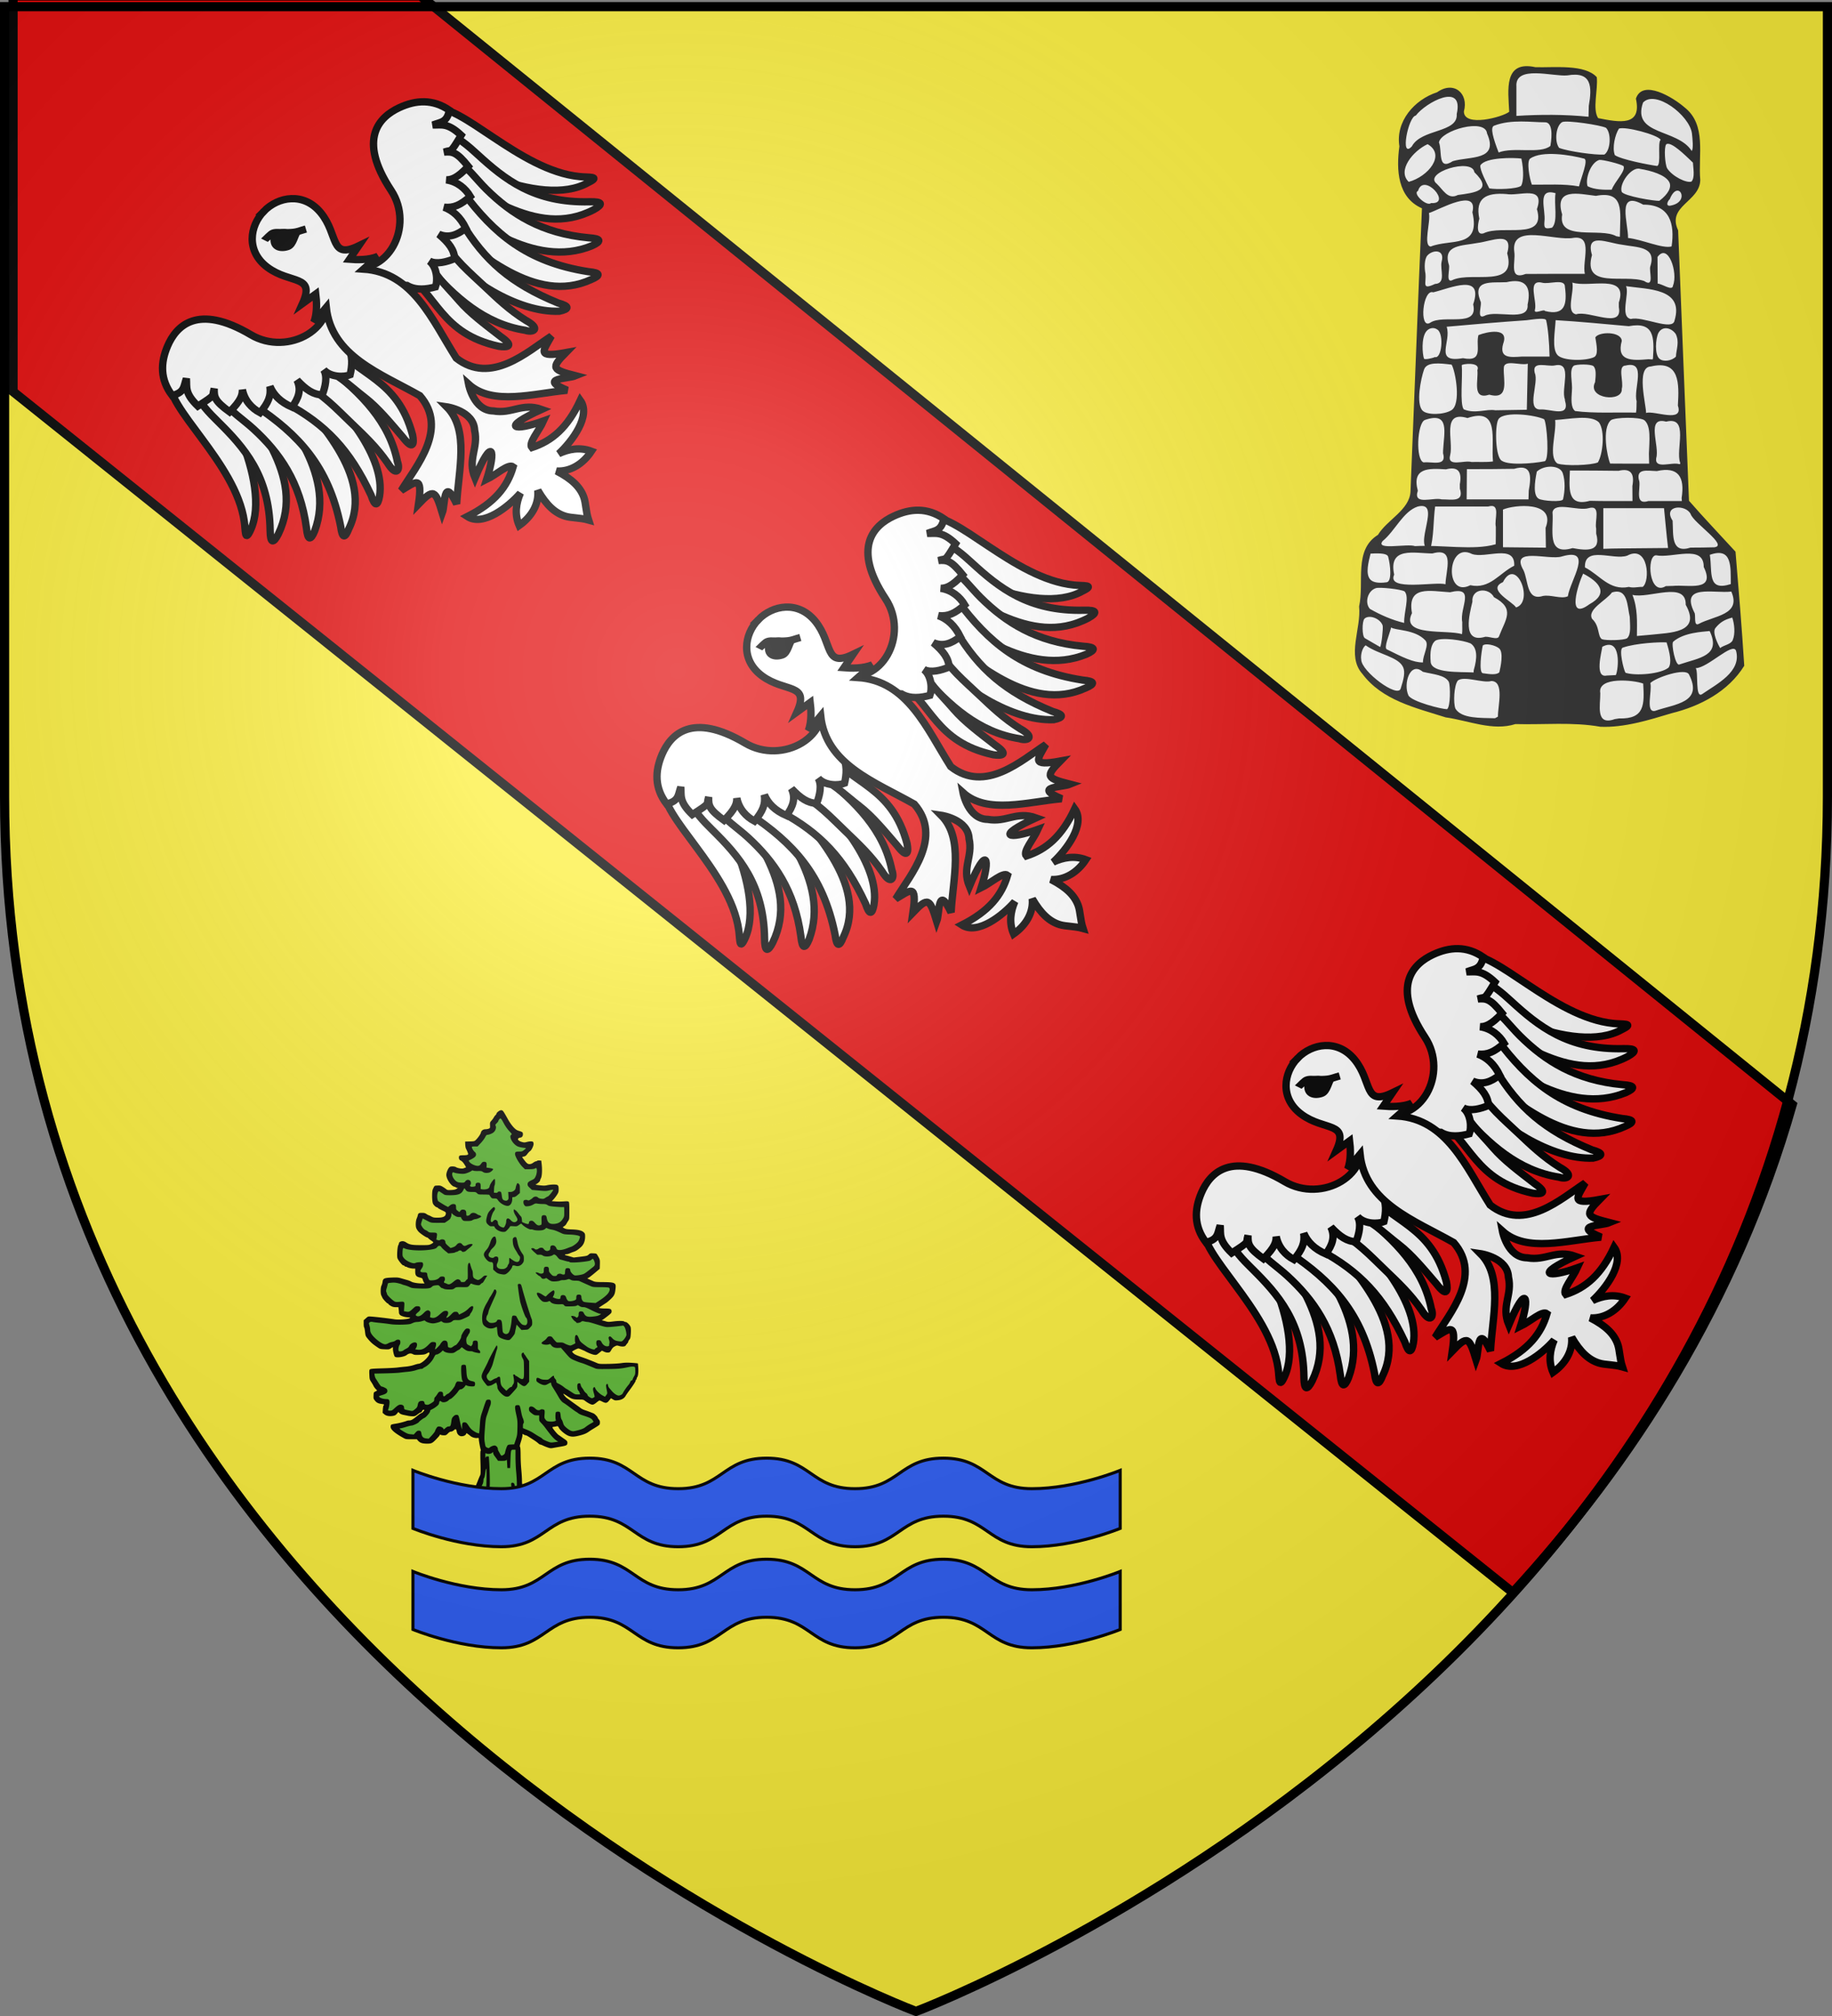
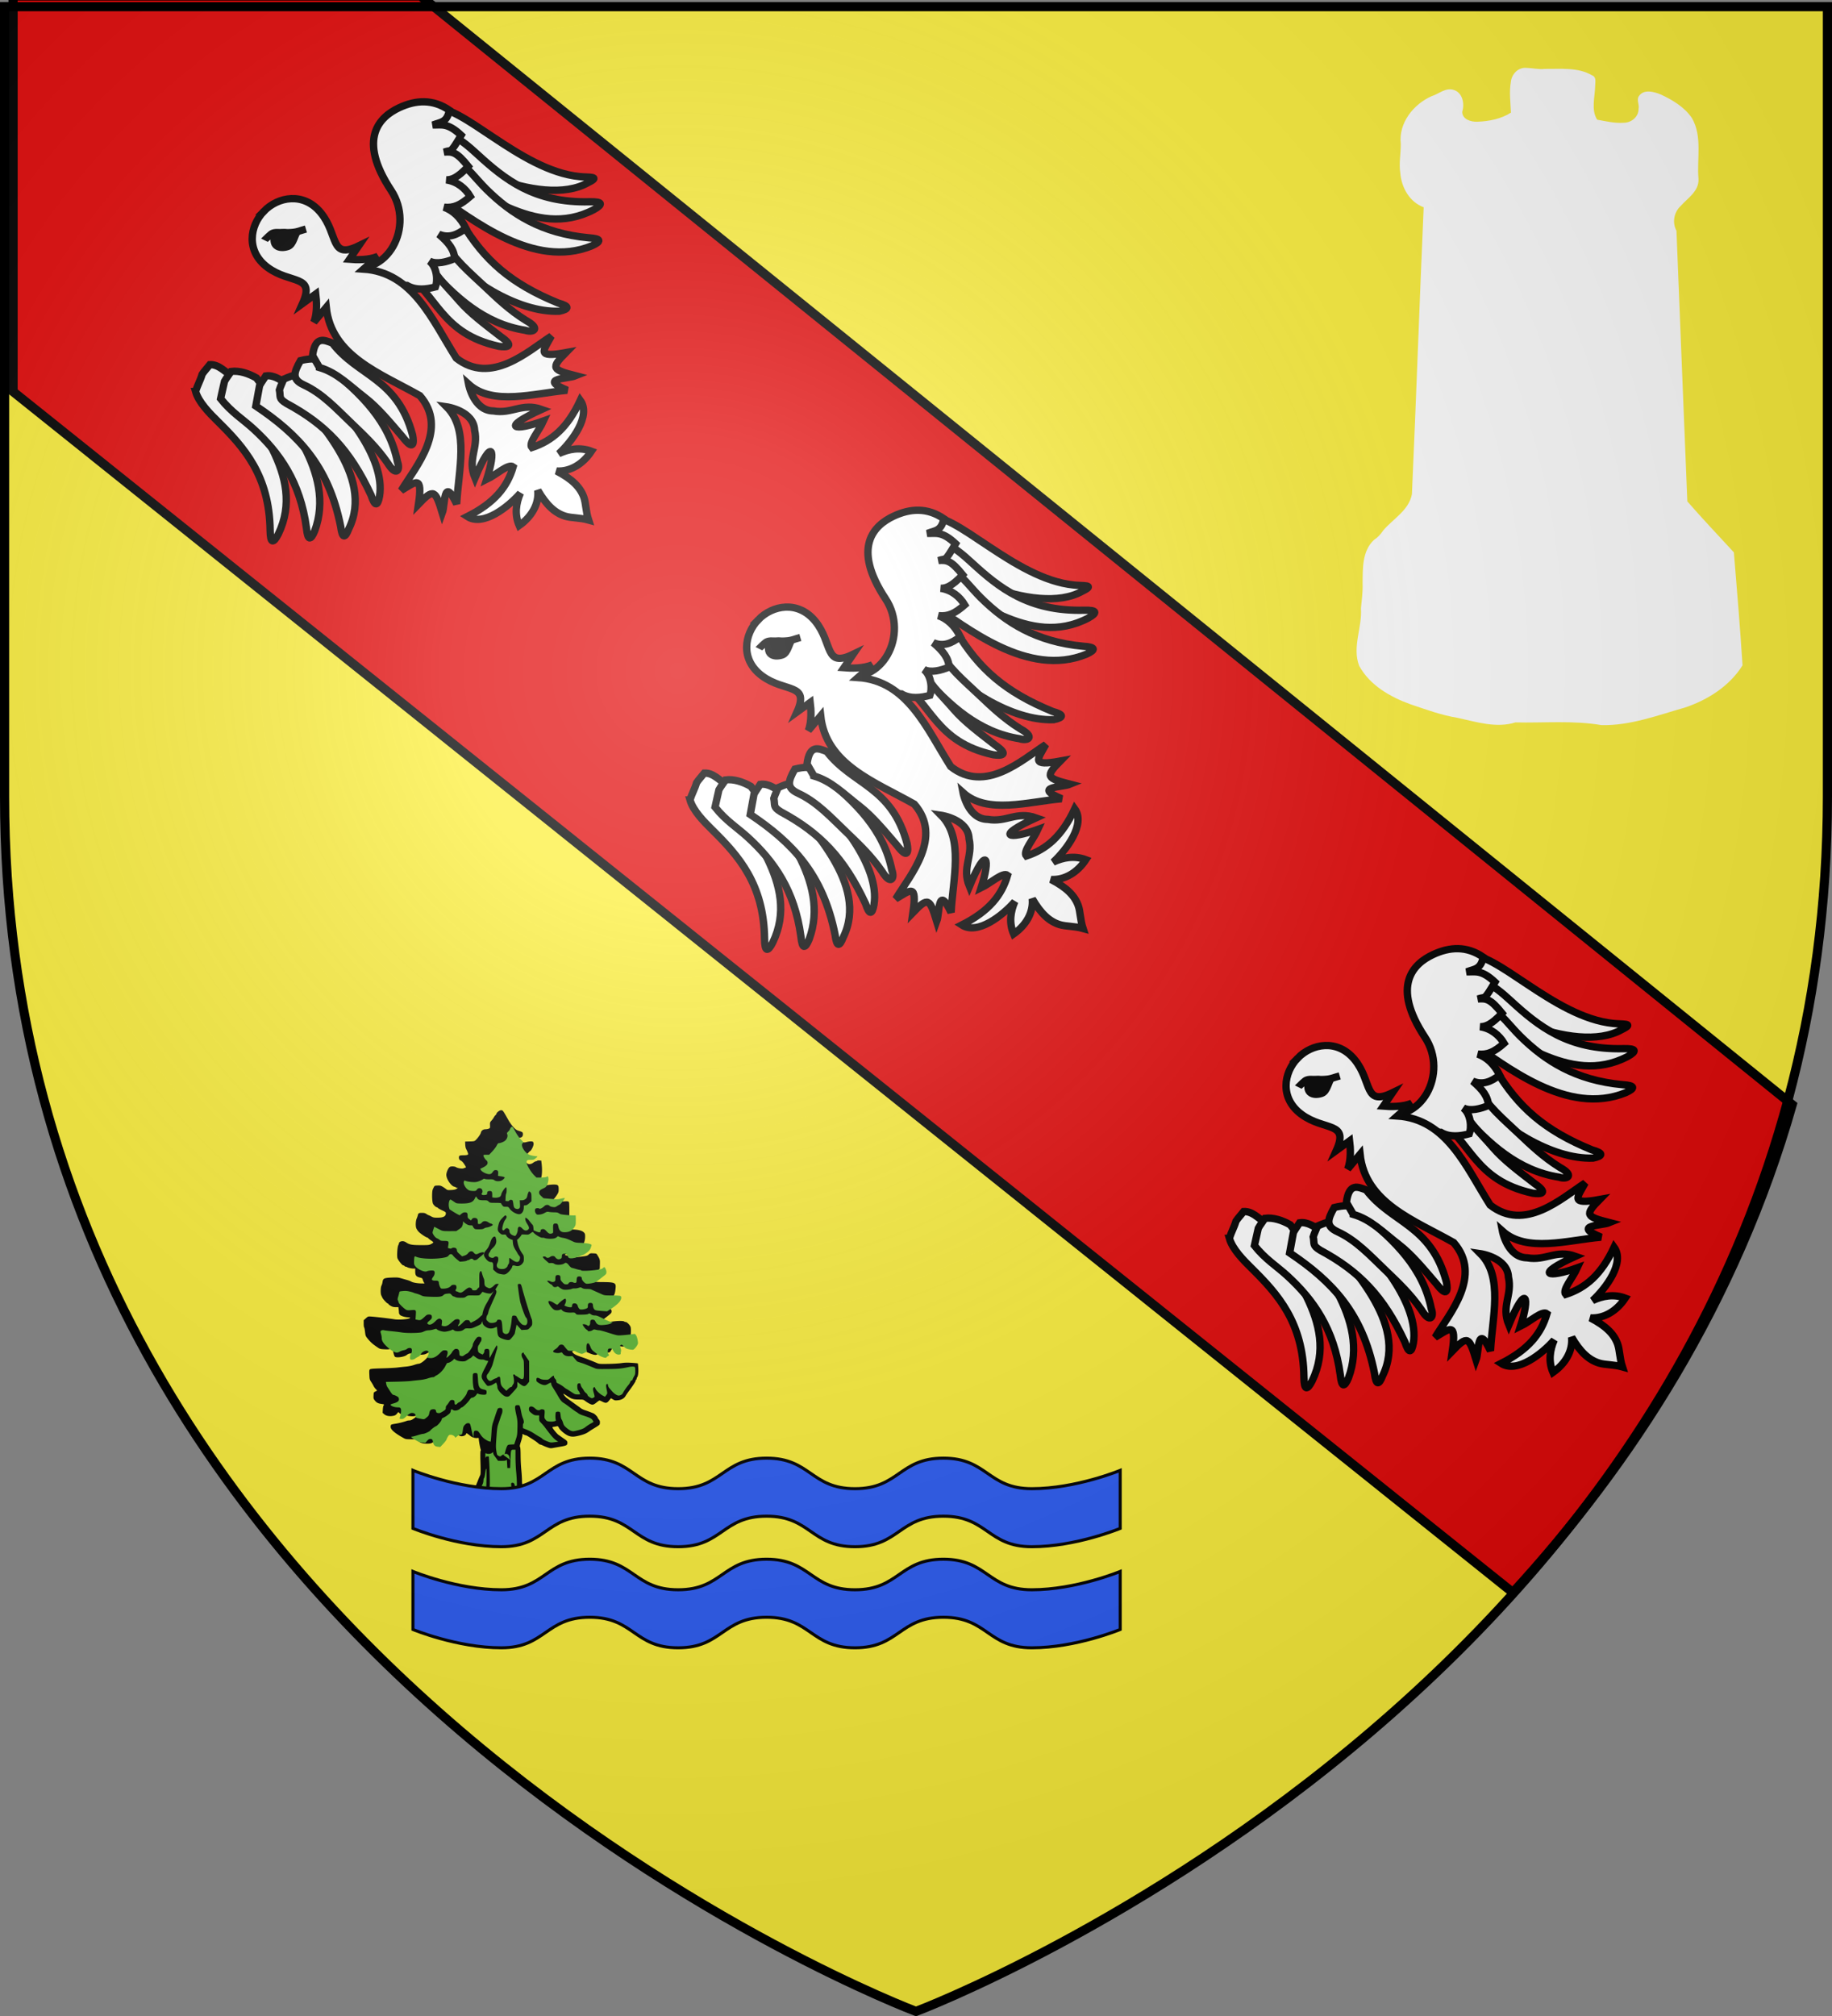
<svg xmlns="http://www.w3.org/2000/svg" xmlns:xlink="http://www.w3.org/1999/xlink" width="600" height="660" version="1.0">
  <rect width="100%" height="100%" fill="#808080" stroke="none" />
  <defs>
    <linearGradient id="b">
      <stop offset="0" style="stop-color:white;stop-opacity:.314" />
      <stop offset=".19" style="stop-color:white;stop-opacity:.251" />
      <stop offset=".6" style="stop-color:#6b6b6b;stop-opacity:.125" />
      <stop offset="1" style="stop-color:black;stop-opacity:.125" />
    </linearGradient>
    <linearGradient id="a">
      <stop offset="0" style="stop-color:#fd0000;stop-opacity:1" />
      <stop offset=".5" style="stop-color:#e77275;stop-opacity:.659" />
      <stop offset="1" style="stop-color:black;stop-opacity:.323" />
    </linearGradient>
    <radialGradient xlink:href="#b" id="d" cx="221.445" cy="226.331" r="300" fx="221.445" fy="226.331" gradientTransform="matrix(1.353 0 0 1.349 -77.63 -85.747)" gradientUnits="userSpaceOnUse" />
  </defs>
  <g style="display:inline">
    <path d="M300 658.5s298.5-112.32 298.5-397.772V2.176H1.5v258.552C1.5 546.18 300 658.5 300 658.5z" style="fill:#fcef3c;fill-opacity:1;fill-rule:evenodd;stroke:none;stroke-width:1px;stroke-linecap:butt;stroke-linejoin:miter;stroke-opacity:1" />
  </g>
  <g style="opacity:1;display:inline">
-     <path d="M0 0h600v660H0z" style="fill:none;fill-opacity:1;fill-rule:nonzero;stroke:none;stroke-width:7.56;stroke-linecap:round;stroke-linejoin:round;stroke-miterlimit:4;stroke-dasharray:none;stroke-opacity:1" transform="translate(-.148 -.328)" />
-   </g>
+     </g>
  <g style="opacity:1">
    <path d="M89.932 156.307c.153-.397.675-1.61 1.16-2.698.486-1.087 1-2.284 1.144-2.66.31-.816.575-1.449.841-2.009.153-.321.172-1.229.086-4.127-.07-2.392-.056-3.748.04-3.808.094-.057.1-.25.016-.51-.197-.61-.599-2.864-.599-3.354 0-.396-.035-.419-.55-.359-.679.08-1.682-.222-2.187-.657-.209-.18-.582-.47-.83-.642l-.45-.313-.161.322c-.213.428-.788.704-1.47.707-.737.003-1.41-.617-1.563-1.443-.181-.967-.345-1.06-.947-.531-.308.27-.689.456-.939.456-.29 0-.604.188-1.013.608-.532.544-.671.608-1.334.608-.406 0-.871-.071-1.033-.158-.21-.112-.294-.108-.294.016 0 .095-.257.448-.57.784-1.867 2.002-2.03 2.094-3.687 2.09-1.47-.003-2.287-.285-2.895-1l-.374-.44H70.5c-1.793 0-1.84-.009-2.737-.515-2.782-1.572-4.029-2.677-4.029-3.572 0-.282.086-.583.19-.668.105-.085.738-.236 1.407-.334 1.108-.164 2.812-.594 3.694-.934.192-.074.554-.134.805-.134.628 0 1.212-.33 2.593-1.464.65-.533 1.275-.969 1.389-.969.114 0 .346-.154.516-.342.51-.567.554-.722.206-.722-.199 0-.371.143-.463.384-.08.211-.267.421-.414.467-.34.105-.456.178-1.257.783-.55.416-.784.494-1.476.494a8.31 8.31 0 0 1-1.46-.14c-.35-.076-1.04-.22-1.534-.32-.584-.117-1.03-.313-1.278-.56l-.38-.382-.473.562c-.37.442-.634.593-1.23.705-1.191.226-2.294.028-2.922-.524l-.533-.468.071-1.117c.04-.614.15-1.195.246-1.291.302-.302.197-.386-.624-.496-1.155-.155-1.666-.411-2.22-1.111-.46-.58-.49-.688-.447-1.647.044-1.017.05-1.03.618-1.328l.573-.301-.507-.542c-.279-.298-.591-.74-.694-.983-.104-.243-.436-.815-.738-1.271-.524-.789-.554-.905-.62-2.375-.06-1.347-.034-1.575.2-1.77.214-.177 1.054-.246 4.01-.328 2.057-.057 4.288-.177 4.957-.266.669-.089 1.9-.223 2.736-.298.912-.081 1.988-.294 2.688-.532.642-.218 1.3-.397 1.463-.397 1.154 0 3.871-2.651 3.598-3.512-.092-.292-.117-.289-.805.102-.617.35-.93.413-2.383.475-1.461.062-1.745.033-2.247-.232-.66-.346-1.302-.25-1.997.296-.832.654-3.478 1.01-3.882.523-.263-.317-.612-1.725-.614-2.48l-.002-.649-.631.399c-.593.374-.722.395-2.09.335-1.266-.056-1.54-.118-2.068-.468-1.849-1.23-2.435-1.742-3.548-3.103-.602-.736-.654-.875-.796-2.126-.084-.736-.218-1.405-.299-1.485-.08-.08-.146-.64-.146-1.243v-1.097l.718-.632c.712-.627.728-.632 1.71-.568 1.484.097 6.487.683 7.53.882 1.56.297 5.246-.053 5.246-.499 0-.067-.257-.122-.57-.124-.935-.004-2.312-.393-2.708-.766-.215-.202-.371-.52-.371-.757 0-.225-.044-.726-.097-1.114l-.097-.705h-.872c-.66 0-1.047-.098-1.588-.4-.394-.22-.752-.494-.796-.608-.044-.115-.154-.208-.246-.208-.219 0-1.503-1.374-1.72-1.84-.093-.2-.264-.564-.38-.807-.29-.612-.245-2.615.074-3.207.136-.25.29-.783.344-1.182.154-1.157.525-1.334 2.987-1.432 1.768-.07 2.148-.039 3.151.254.627.183 1.517.436 1.976.562.46.125 1.048.358 1.306.516.52.32 2.096.59 3.463.595l.892.003-.236-.36a3.507 3.507 0 0 1-.368-.867c-.118-.457-.211-.526-.96-.71-1.19-.292-1.512-.706-1.512-1.948v-.98h-.54c-.633 0-1.904-.287-2.113-.477-.08-.072-.26-.131-.4-.131s-.34-.103-.444-.228a.678.678 0 0 0-.45-.228c-.305 0-1.634-1.652-1.867-2.32-.226-.65-.047-3.638.254-4.243.131-.263.239-.56.239-.659 0-.354.557-.684 1.155-.684.392 0 .797.134 1.173.39 1.093.743 1.917.896 4.827.9 2.525.002 2.71-.018 3.383-.364.392-.201.712-.44.712-.532 0-.091-.296-.353-.658-.582-.363-.229-.783-.554-.936-.722-.152-.169-.348-.307-.434-.307-.336 0-2.183-1.24-2.769-1.858-.339-.357-.708-.937-.82-1.288-.244-.767-.15-2.35.186-3.099.129-.286.28-.725.336-.975.164-.728.342-.837 1.354-.837.746 0 1.047.076 1.494.38.307.209.614.38.681.38.067 0 .464.186.882.412.671.363.921.41 2.13.403 1.884-.011 2.66-.439 2.66-1.465 0-.308-.188-.452-1.195-.918-.656-.304-1.28-.657-1.387-.785-.106-.127-.26-.232-.34-.232-.325 0-1.04-.655-1.294-1.186-.344-.717-.389-3.984-.065-4.682.596-1.284.49-1.198 1.523-1.247.813-.039 1.063.016 1.667.366.39.227.913.58 1.16.785.416.344.548.368 1.69.309.932-.05 1.366-.147 1.754-.395.445-.285.47-.33.182-.333-.183-.001-.37-.062-.415-.135-.045-.073-.276-.171-.513-.218-1.046-.21-2.616-2.532-2.616-3.87 0-.707.476-1.926.95-2.43.25-.27.487-.343 1.096-.343.426 0 .91.094 1.075.21.514.358 1.973.616 2.458.435.235-.088.547-.199.694-.246.236-.076.201-.19-.292-.965-.543-.852-.858-1.166-1.494-1.49-.358-.182-.496-1.043-.221-1.375.123-.149.5-.219 1.188-.22 1.23-.002 1.692-.115 1.692-.41 0-.232-.319-1.027-.698-1.74-.119-.223-.232-.84-.253-1.37l-.037-.963 1.518-.044c1.415-.04 1.548-.072 1.95-.456.752-.72 1.588-1.916 1.696-2.425.142-.668.73-1.102 1.508-1.11.344-.005.826-.093 1.071-.198.431-.184.445-.221.408-1.121-.035-.871-.004-.97.484-1.514.287-.32.627-.787.755-1.038s.377-.587.553-.746c.175-.159.32-.364.321-.456.003-.363 1.017-1.154 1.478-1.154.621 0 .604-.023 2.434 3.223.438.778 1.192 1.83 1.676 2.339.725.763 1.038.974 1.788 1.203 1.18.361 1.288.458 1.288 1.15 0 .602-.393 1.055-.917 1.055-.132 0-.37.094-.527.21-.467.34.002.875 1.04 1.184.756.225.941.23 1.654.04.988-.264 1.823-.278 2.065-.036.1.1.182.407.182.681 0 .644-.715 2.103-1.144 2.332-.182.098-.582.512-.887.921-.51.683-.71.806-1.515.933-.249.04-.233.105.152.628 1.099 1.493 1.422 1.773 2.045 1.773.416 0 .778-.135 1.221-.456.347-.251.743-.456.88-.456a.67.67 0 0 0 .414-.163c.09-.09.428-.14.753-.114l.59.049.128 1.064c.225 1.86.128 3.985-.21 4.65-.164.32-.298.681-.298.801 0 .27-.918 1.093-1.397 1.254-.251.084.105.17 1.245.301 1.313.152 1.758.147 2.508-.026.502-.116 1.439-.211 2.082-.212 1.444-.003 1.643.19 1.643 1.597 0 .822-.068 1.029-.61 1.865-.337.517-.844 1.172-1.128 1.456l-.516.516 1.195.104c.658.057 1.848.056 2.645-.002 1.074-.079 1.51-.057 1.68.085.191.158.231.671.231 2.964 0 2.703-.01 2.787-.378 3.33-.208.307-.482.757-.608 1a2.116 2.116 0 0 1-.686.713c-.25.149-.457.311-.457.361 0 .05.257.22.57.376.439.22.993.297 2.395.337 2.107.06 3.302.356 3.915.97.365.365.418.536.418 1.347 0 1.48-.482 2.686-1.394 3.489-1.052.925-1.61 1.28-2.407 1.528-.376.117-.938.338-1.248.49-.31.152-.768.277-1.017.277-.555 0-.747.24-.28.348.188.043.854.228 1.481.412l1.14.334 2.205-.266c2.048-.246 2.238-.296 2.675-.706.439-.41.544-.438 1.51-.396.969.043 1.055.076 1.31.502.886 1.478.903 1.538.858 3.074l-.044 1.468-1.596 1.349c-.878.742-1.8 1.458-2.05 1.59l-.454.241.682.3 1.332.586c.535.235 1.047.288 2.889.297 4.098.02 4.55.215 4.392 1.89-.19 2.002-.386 2.478-1.464 3.537-.547.537-1.268 1.153-1.602 1.369a468.527 468.527 0 0 0-2.352 1.522c-.267.184.616.333 1.986.335 1.8.002 2.114.152 2.114 1.011 0 .387-.186.6-1.277 1.457-.703.552-1.438 1.093-1.634 1.2-.337.187-.34.2-.053.25.167.03.656.16 1.087.29.7.21.968.212 2.509.013 1.742-.224 3.276-.202 3.542.052.08.076.267.138.417.138.46 0 1.472 1.039 1.648 1.692.099.367.12 1.184.055 2.128-.09 1.295-.161 1.598-.463 1.957-.197.233-.357.524-.357.646s-.154.394-.343.604c-.188.21-.417.51-.51.668-.219.376-1.18.448-2.147.161-.694-.206-.773-.199-1.414.126-.507.256-.797.551-1.14 1.16-.421.746-.512.82-1.058.865-.385.032-.852-.07-1.312-.285l-.715-.335-.885.72c-.835.682-.924.717-1.587.639-.59-.07-2.162-.688-3.029-1.19a3.674 3.674 0 0 0-.456-.217c-.125-.047-.52-.218-.878-.38-.358-.16-.753-.293-.879-.293-.304 0-2.044.884-2.044 1.038 0 .067.194.307.43.534.422.403 1.159.737 2.991 1.351.502.169 1.237.435 1.634.592l1.445.572c.397.158 1.095.448 1.551.646.79.343.97.358 3.725.321 1.593-.021 3.546-.137 4.34-.257 1.074-.163 1.942-.187 3.386-.097 1.068.066 1.976.155 2.018.197.042.042.111.772.154 1.622.074 1.465-.084 2.598-.414 2.976-.07.08-.127.267-.127.418 0 .15-.068.274-.152.274-.083 0-.152.132-.152.294 0 .304-.816 1.574-2.212 3.44-.442.591-.934 1.31-1.094 1.597-.46.825-1.317 1.317-2.5 1.437-.916.092-1.08.064-1.659-.281l-.642-.384-.597.75c-.707.887-1.093.95-2.242.368-.413-.209-.826-.38-.918-.38-.092 0-.545.308-1.007.684-.605.493-.976.684-1.325.684-.46 0-1.58-.596-2.552-1.356-.314-.245-.622-.316-1.384-.316-2.267 0-2.765-.128-4.186-1.077-.725-.484-1.345-.852-1.38-.818-.092.092.7 1.091 1.088 1.373l1.781 1.291c.795.576 1.672 1.203 1.95 1.394.277.19.698.5.936.69.237.189.831.475 1.32.636.799.263 1.682.591 2.797 1.039.395.158 1.36 1.148 1.36 1.395 0 .074.174.343.388.598.31.367.38.594.342 1.108-.05.696.1.569-2.61 2.217-.24.145-.65.416-.912.6-.919.647-1.554.919-3.075 1.316-1.807.473-2.61.5-3.638.124-1.047-.383-2.712-1.743-3.145-2.569-.306-.585-.397-.656-.73-.571-.209.053-.635.132-.947.176-.525.074-.554.104-.394.406.299.562 1.509 1.98 1.928 2.26.22.146.64.438.933.65.293.21.773.544 1.067.741.767.515.937.772.882 1.336-.062.637-.383.795-2.253 1.11-.794.133-1.858.32-2.365.413-.821.152-1.024.134-1.88-.162a15.157 15.157 0 0 1-1.544-.63c-.321-.164-.691-.298-.822-.298s-.459-.206-.729-.458c-.269-.252-.934-.74-1.478-1.084-.543-.345-1.29-.823-1.66-1.063-.37-.24-.767-.436-.882-.436-.115 0-.411-.105-.658-.232l-.449-.232.001.498c0 .274-.217 1.172-.483 1.996-.392 1.216-.45 1.553-.304 1.785.117.187.18 1.136.183 2.758a58.52 58.52 0 0 0 .223 4.677c.12 1.213.221 2.792.224 3.508.004 1.154.057 1.4.458 2.14.523.966.884 1.332 1.567 1.588-2.886 4.713-18.212 1.947-18.848 1.924z" style="fill:#000" transform="translate(64.197 333.996)" />
    <path d="M106.564 155.168a7.848 7.848 0 0 1-.795-1.206c-.205-.391-.442-.755-.527-.807-.088-.054-.157-.738-.16-1.57-.002-.81-.103-2.465-.223-3.677-.12-1.213-.221-3.35-.224-4.751l-.004-2.547h-.667c-.847 0-.855.03-.984 3.42l-.098 2.585h-.912l-.076-1.43c-.066-1.24-.104-1.398-.285-1.179-.163.199-.473.252-1.444.249l-1.236-.005-.38-.534c-.209-.294-.568-.78-.798-1.08-.23-.301-.418-.714-.418-.918v-.37l-.4.315c-.438.344-1.394.424-1.89.158-.277-.148-.294-.102-.28.798.01.643.05.831.122.576.082-.296.205-.38.554-.38h.45l.122 1.596c.067.878.155 3.119.196 4.98.085 3.954-.037 4.674-.797 4.674-.425 0-.433-.015-.386-.76.144-2.315.177-6.462.05-6.462-.077 0-.18.257-.228.57l-.214 1.445c-.07.481-.21.957-.31 1.057-.1.1-.182.44-.182.755 0 .314-.11.831-.245 1.147-.238.558-.968 1.828-1.666 3.387 6.673.273 11.354 1.088 14.335-.036z" style="fill:#5ab532;fill-opacity:1" transform="translate(64.197 333.996)" />
-     <path d="M100.653 142.325c.26-.15.488-.428.53-.647.16-.833.549-2.018.775-2.363.205-.313.378-.37 1.241-.408l1.004-.045.507-1.519c.475-1.418.512-1.674.557-3.877.043-2.118.005-2.552-.37-4.257-.613-2.781-.557-3.195.43-3.195.727 0 .718-.018 1.284 2.813.1.502.311 1.2.469 1.55.312.692.378 1.493.135 1.643-.083.052-.15.415-.149.807l.003.713.871.355c1.346.547 2.01.888 3 1.544.502.331 1.234.775 1.626.985.393.21.769.468.836.573.137.214.955.624 2.08 1.044.651.242.885.255 1.94.106l1.198-.17-.419-.263c-.942-.594-1.88-1.648-3.943-4.434a17.468 17.468 0 0 0-1.178-1.377c-.667-.696-.695-.761-.695-1.634v-.91h-.785c-.683 0-.886-.079-1.583-.616-.854-.66-.977-.847-.977-1.494 0-.99 1.022-1.078 1.995-.17.482.45.78.608 1.144.608.27 0 .534-.069.586-.152.146-.236 1.08-.18 1.295.08.139.167.165.56.093 1.418-.094 1.135-.08 1.21.32 1.726.376.484.516.55 1.332.633 1.134.114 2.266-.171 2.048-.516-.21-.33-.182-2.334.035-2.55.24-.24 1.108-.235 1.3.007.082.105.187.623.233 1.152.045.53.185 1.075.31 1.216.126.14.34.645.478 1.121.212.731.388.986 1.127 1.626.482.417 1.16.857 1.506.976.561.193.752.188 1.738-.05 1.54-.373 2.303-.658 2.805-1.048.753-.585 1.476-1.06 2.142-1.409.355-.186.646-.382.646-.437 0-.055-.154-.326-.342-.603-.348-.512-.906-.775-3.277-1.544-.527-.171-1.143-.465-1.369-.652a5.404 5.404 0 0 0-.752-.52c-.188-.1-1.063-.725-1.944-1.39-.881-.666-1.788-1.312-2.014-1.435-.604-.328-1.148-.951-1.731-1.982a70.066 70.066 0 0 0-1.912-3.164c-.272-.428-.494-.924-.494-1.1 0-.526-.145-.532-1.014-.041-.704.397-.93.453-1.507.374-.388-.053-1.036-.322-1.512-.626-.752-.481-.833-.585-.833-1.071 0-.715.329-.825 1.155-.386.476.252.934.351 1.694.367 1.036.021 1.047.017 1.86-.693.832-.727 1.069-.787 1.069-.272 0 .159.17.46.38.669.229.229.38.553.38.817 0 .379.106.486.796.805.438.202 1.14.645 1.559.984.419.339.864.655.99.703.125.048.803.472 1.505.942 1.201.804 1.333.856 2.197.856.715 0 .88-.04.737-.183a.676.676 0 0 1-.182-.408c0-.124-.148-.384-.33-.577-.228-.243-.35-.607-.399-1.188-.077-.934.105-1.293.654-1.293.273 0 .366.11.444.527.054.29.258.718.452.95.194.233.463.64.6.905.135.266.448.626.695.802.246.175.47.467.496.649.03.201.314.487.733.735.619.367.722.386 1.092.2.225-.113.444-.263.488-.333.043-.07-.054-.567-.217-1.104-.358-1.176-.376-1.71-.067-1.966.27-.224.258-.232.6.46.347.7 1.358 1.646 2.316 2.166l.769.417.406-.531c.391-.514.4-.563.227-1.407-.31-1.52-.333-1.86-.14-2.092.287-.345.407-.275.499.288.046.283.228.677.404.875.177.197.576.66.886 1.027.6.708 1.39 1.273 2.002 1.429.47.12 1.355-.29 1.544-.714.262-.589 1.359-2.188 1.92-2.8.187-.203.423-.6.525-.882.111-.308.289-.513.443-.513.15 0 .298-.165.355-.393.055-.216.267-.66.473-.985.305-.483.374-.789.374-1.648 0-.58-.041-1.163-.092-1.295-.107-.278-.948-.312-2.036-.084-2.514.529-3.393.612-6.825.645-3.445.033-3.641.02-4.396-.307a82.543 82.543 0 0 0-1.588-.664l-1.483-.6a14.728 14.728 0 0 0-1.292-.447 14.867 14.867 0 0 1-1.33-.465c-2.22-.907-2.212-.902-3.784-2.72l-1.515-1.753-.951.049c-1.055.054-1.838-.276-2.29-.968-.206-.313-.3-.346-.631-.22-.881.335-2.558.04-2.467-.435.026-.133.286-.395.578-.58.627-.399.89-.645 1.26-1.18.392-.565 1.346-.562 1.735.005.15.219.519.675.82 1.013.541.608.556.614 1.537.582.756-.024 1.112.04 1.505.27a8.29 8.29 0 0 0 1.265.555c.745.25.753.25 1.636-.172.598-.286.837-.474.733-.577-.217-.218-.194-2.12.029-2.343.392-.392.655-.177 1.087.892.449 1.108.488 1.149 2.572 2.685.96.708 2.693 1.247 2.697.84 0-.064.213-.236.472-.383.456-.26.464-.28.227-.64-.303-.464-.319-1.501-.026-1.744.12-.1.442-.16.714-.133.417.04.554.16.855.747.438.854 1.242 1.358 1.982 1.243.353-.055.49-.15.464-.325-.02-.137.012-.439.073-.672.07-.263.022-.686-.125-1.12-.18-.53-.194-.746-.061-.906.28-.34.57-.248 1.09.344.578.659 1.1.898 2.278 1.044.827.103.899.085 1.314-.327.56-.556 1.08-1.416 1.08-1.792.001-.829-.37-2.277-.676-2.633l-.338-.392-1.507.19c-.83.103-2.109.225-2.844.27-1.441.089-1.434.09-4.973-1.03-1.045-.33-2.093-.6-2.327-.6-.235.001-.736-.076-1.113-.17-.618-.156-.73-.141-1.126.151-.442.328-1.515.456-1.515.182 0-.08-.209-.267-.464-.417-.388-.23-1.209-1.338-1.209-1.633 0-.228 1.067-.053 1.431.234.391.307.42.31.705.052.205-.186.297-.467.297-.91 0-.767.25-1.022.94-.956.396.038.558.157.756.553.591 1.183 1.173 1.371 3.384 1.095.945-.119 1.496-.27 1.82-.501l.465-.332-.604-.108c-.332-.06-1.484-.558-2.56-1.106-1.595-.814-2.087-.997-2.676-.997-.513 0-.88-.107-1.262-.366-.487-.33-.57-.345-.856-.145-.226.159-.822.23-2.078.252-1.707.03-1.771.02-2.068-.345-.283-.348-.39-.372-1.434-.328-1.422.059-2.567-.223-3.001-.74-.295-.35-.367-.37-.709-.197-.48.242-1.5.243-1.908.001-.809-.478-1.893-1.983-1.893-2.627 0-.42.854-.234 1.789.39.5.334.981.608 1.068.608.086 0 .318-.188.515-.418.197-.23.741-.704 1.21-1.054.634-.474.895-.592 1.024-.464.255.256.209.962-.106 1.615l-.279.576.612.265c.336.145.889.276 1.228.29.58.025.62-.001.669-.43.07-.629.283-.836.856-.836.535 0 .897.315 1.048.912.053.21.226.547.385.752.244.313.405.366 1.027.34.405-.018.994-.144 1.307-.28.528-.231.57-.297.57-.88 0-.754.204-.996.837-.996.61 0 .836.24.836.887 0 .287.138.746.308 1.02.334.541.49.579 3.189.77l1.14.08 1.064-.684c1.58-1.016 2.627-1.893 3.127-2.62.524-.761.588-1.495.152-1.728-.168-.09-1.342-.158-2.733-.158-2.154 0-2.523-.037-3.164-.322-2.056-.912-3.49-1.557-3.727-1.674-.145-.073-.74-.132-1.322-.132-.778 0-1.191-.08-1.563-.299-.474-.279-.549-.283-1.18-.066-.37.128-.95.216-1.289.195-.338-.02-.752.037-.92.127-.474.255-2.237.394-2.851.225-.303-.084-.83-.377-1.17-.651-.478-.384-.663-.457-.801-.319-.099.099-.4.18-.671.18-.373 0-.57-.11-.816-.456-.179-.251-.41-.457-.513-.457-.103 0-.458-.254-.788-.565-.554-.521-.574-.569-.268-.617.183-.029.538.055.79.185.534.276.983.301 1.397.08.234-.125.294-.322.294-.958 0-.92.176-1.165.836-1.165.638 0 .836.243.836 1.022 0 .559.094.759.628 1.338.549.595.706.68 1.256.68.506 0 .658-.066.779-.342.176-.4.999-.544 1.522-.264.182.098.495.154.696.126.327-.046.37-.137.412-.883.056-.996.214-1.221.853-1.221.584 0 .848.234.85.752.001.462.913 1.485 1.44 1.617.495.125 2.436-.194 3.02-.495.444-.23.986-.633 2.872-2.136.642-.512.72-.64.721-1.182.002-.563-.457-1.597-.707-1.597-.059 0-.27.153-.469.34-.297.28-.718.386-2.366.599-2.261.292-4.6.354-4.741.125-.052-.083-.215-.152-.363-.152-.149 0-.71-.131-1.246-.292a26.644 26.644 0 0 0-1.388-.381c-.251-.055-.626-.371-.96-.81-.59-.775-1.076-1.015-1.44-.713-.685.568-2.679.694-3.355.213-.312-.223-.633-.301-1.123-.276-.377.02-.717.006-.755-.03a140.66 140.66 0 0 0-.991-.885c-.507-.45-.922-.912-.922-1.027 0-.285.824-.27 1.064.02.265.32.87.284 1.327-.076.523-.41 1.325-.4 1.621.022.437.624.992.88 1.519.699.58-.198.697-.359.7-.956.003-.595.245-.829.858-.829.499 0 1 .446 1.197 1.064.215.677 1.662.612 3.573-.162.376-.153.942-.364 1.258-.47.315-.105.965-.509 1.444-.896.666-.54.933-.88 1.138-1.45.146-.41.266-.826.266-.922-.002-.33-1.565-.65-3.422-.703-1.582-.044-1.935-.103-2.66-.445-1.679-.79-2.375-1.045-3.22-1.18-.474-.076-1.065-.242-1.312-.37-.417-.215-.468-.21-.718.066-.148.163-.516.366-.817.45-.774.214-2.417.178-3.112-.07-.323-.115-.678-.175-.787-.133-.42.16-2.341-.927-2.972-1.685-.238-.285-.26-.28-.943.21-.677.487-.74.501-1.848.43-.85-.055-1.148-.025-1.148.114 0 .104-.328.538-.73.966-.68.723-.78.777-1.452.777-1.147 0-2.617-.855-2.865-1.667-.049-.161-.258-.21-.766-.179-.622.038-.769-.02-1.32-.517-.719-.65-.787-1.13-.383-2.69.283-1.09.515-1.475 1.479-2.448.598-.604.768-.703.95-.552.34.281.267.716-.22 1.334-.556.707-1.184 2.987-.913 3.314.248.3.398.267.776-.168.181-.209.466-.38.633-.38.42 0 .858.435.858.853 0 .649.347 1.135 1.032 1.447.369.168.756.273.861.233.343-.132.844-1.305.844-1.975 0-1.177.649-1.35 1.52-.406.66.714 1.352.82 1.915.291.408-.384.332-.768-.371-1.876-.54-.851-.756-1.696-.498-1.953.126-.127.17-.124.17.01 0 .101.1.183.22.183s.542.428.936.95c.394.523.82 1.035.946 1.138.134.11.258.532.298 1.013l.069.827.763.316c1.034.43 1.482.42 1.482-.032 0-.48.276-.715.842-.715.38 0 .619.156 1.167.76.707.78 1.113.915 1.862.622.27-.105.295-.242.253-1.44-.052-1.505.069-1.766.817-1.766.592 0 .761.184.905.983.266 1.468.943 1.988 2.435 1.868 1.29-.103 2.075-.545 2.732-1.535.537-.808.542-.83.542-2.45 0-1.495-.023-1.627-.266-1.533-.147.057-1.256.017-2.466-.087-1.86-.16-2.28-.244-2.72-.542-.42-.285-.728-.354-1.601-.36-.595-.003-1.37-.062-1.721-.13-.559-.108-.741-.067-1.43.327a4.09 4.09 0 0 1-1.653.53c-.804.072-.885.05-1.193-.342-.36-.457-.437-1.275-.147-1.564.225-.225 1.068-.24 1.285-.022.183.182 1.077-.286 1.662-.871.447-.447 1.273-.476 1.651-.059.167.184.566.333 1.06.395.693.086.866.05 1.365-.289.314-.213.697-.427.85-.476.366-.116 1.9-2.105 1.68-2.178-.094-.031-.655.062-1.248.207-.982.241-1.28.246-3.376.06l-2.299-.204-.722-.674c-.579-.54-.722-.774-.722-1.174 0-.579.302-.866 1.494-1.423.683-.32.839-.48 1.167-1.197.366-.799.5-1.972.289-2.524-.081-.21-.138-.212-.525-.012-.292.151-.901.224-1.868.224h-1.435l-.74-.727c-1.105-1.088-2.487-3.452-2.487-4.256 0-.642.256-.794 1.339-.794.812 0 1.053-.064 1.451-.383 1.005-.803 1.004-.75.02-.85a9.587 9.587 0 0 1-1.712-.361c-1.664-.556-3.297-3.301-2.325-3.908.275-.172.232-.25-.663-1.199-.587-.622-1.26-1.574-1.739-2.46-.98-1.813-1.104-1.926-1.525-1.39-.176.223-.32.485-.32.583 0 .098-.236.407-.525.687-.414.402-.494.566-.38.78.373.696-.042 1.833-.867 2.373-.514.337-1.386.65-1.82.652-.238.002-.433.218-.735.814-.225.446-.872 1.3-1.436 1.9l-1.027 1.09h-.938c-.684 0-.938.055-.938.204 0 .371.504 1.224.94 1.59.31.261.429.5.429.862 0 .562-.486 1.02-1.72 1.62l-.698.338.245.415c.414.7 2.23 1.489 2.991 1.298.399-.1.475-.167 1.019-.892.231-.309.445-.418.816-.418.676 0 .88.292.819 1.171l-.051.73 1.051.151c.579.084 1.08.237 1.114.34.091.272-.83 1.058-1.365 1.165-.858.171-1.51.094-1.972-.235-.386-.275-.643-.32-1.65-.294-.656.017-1.325-.04-1.488-.127-.227-.122-.378-.093-.653.122-.197.154-.785.435-1.306.624-.79.287-1.155.332-2.204.27-.692-.04-1.553-.18-1.913-.309-.644-.23-.658-.228-.788.115-.327.86.73 2.58 1.808 2.944.284.096.878.174 1.32.174.719 0 .837-.048 1.128-.456.604-.849 1.824-.483 1.824.547 0 .275-.068.542-.152.593-.258.16-.168.507.159.61.17.055.581.053.912-.003.528-.089.602-.152.602-.514 0-.539.256-.777.836-.777.669 0 .836.245.836 1.227v.862l.532.086c.668.109 1.573-.03 2-.306.184-.12.37-.448.428-.757.132-.706 1.268-2.328 1.63-2.328.173 0 .155 1.883-.02 2.06-.078.08-.164.658-.19 1.285l-.047 1.14.571.047c.41.034.598-.02.663-.19.11-.285.868-.318 1.087-.047.085.104.203.635.263 1.178.125 1.129.359 1.474 1.092 1.612.389.073.596.026.832-.187.28-.253.308-.415.247-1.463l-.067-1.178h.669c.865 0 1.647-.56 1.76-1.26.124-.77.467-1.629.65-1.629.093 0 .298.144.458.32.237.262.29.555.29 1.613v1.292l-.761.665c-.56.49-.89.666-1.254.668-.486.003-.494.016-.494.703 0 1.226-.67 2.192-1.517 2.187-.996-.006-2.455-.861-3.129-1.835-.393-.566-.453-.596-1.22-.596-.738 0-.842-.044-1.196-.508-.214-.28-.388-.57-.388-.646 0-.076-.817-.138-1.815-.138-1.772 0-1.824-.01-2.25-.418-.386-.37-.553-.418-1.436-.418-1.522 0-1.928-.124-2.304-.704-.18-.28-.363-.509-.405-.509-.042 0-.21.28-.375.624-.6 1.25-1.646 1.654-4.292 1.652-1.308 0-1.724-.054-2.04-.266l-1.04-.693c-.611-.408-.652-.416-.846-.153-.296.4-.419 1.544-.248 2.304.081.362.171.676.2.698.342.27 2.036 1.324 2.578 1.604l.702.363.587-.484c.416-.343.743-.483 1.13-.483.721 0 .907.223.907 1.087 0 .65.054.763.55 1.14l.549.42.3-.411c.229-.315.427-.412.844-.412.79 0 1.102.35 1.102 1.24 0 .479.067.743.19.754.5.046.794-.08 1.137-.486.491-.584 1.334-.61 2.137-.063.308.209.658.38.778.38s.343.112.495.25c.263.237.24.267-.444.619-.396.203-.965.39-1.265.414a2.5 2.5 0 0 0-.982.331c-.34.223-.72.286-1.711.286-1.207 0-1.293-.022-1.64-.426-.202-.235-.367-.526-.367-.647 0-.16-.193-.22-.71-.22-.533 0-.89-.116-1.446-.472-.405-.26-.803-.586-.883-.723-.11-.19-.146-.114-.15.324-.002.314-.068.69-.145.836a3.396 3.396 0 0 0-.214.506c-.04.133-.472.507-.96.83l-.886.588-2.206.006c-2.233.006-2.308-.008-3.499-.654a70.806 70.806 0 0 0-.863-.452l-.634-.328-.32.961c-.271.816-.29 1.017-.126 1.33.422.802.893 1.323 1.369 1.51.274.109.656.34.85.513.29.26.555.316 1.504.317 1.426.003 1.539.122 1.326 1.41l-.148.896.48.15c.357.112.553.099.755-.05.379-.276 1.125-.25 1.458.052.153.139.278.441.278.672 0 .319.206.604.847 1.176l.847.754.763-.244c.537-.171.899-.414 1.219-.818.553-.699 1.289-.797 1.754-.233.568.687.858.746 1.665.336.733-.372 1.632-.493 1.788-.241.096.156-.375.671-1.2 1.311-.323.251-.75.61-.95.799-.377.357-1.167.462-1.342.179-.219-.354-.746-.411-1.116-.122-.2.157-.477.285-.616.285a.667.667 0 0 0-.412.159c-.087.087-.64.199-1.227.248l-1.068.09-.97-.78c-.533-.428-1.107-.984-1.274-1.236-.402-.604-.968-.614-1.404-.024-.232.314-.542.484-1.13.619-3.084.705-8.233.548-9.74-.296-.334-.187-.454.228-.48 1.653-.016.93.024 1.061.486 1.637.78.97 3.015 1.933 3.67 1.583.504-.27 2.099-.377 2.361-.16.393.326.287 1.244-.22 1.915-.249.328-.454.712-.456.853-.006.314.489.489 1.264.446.675-.037 1.012.182 1.012.658 0 .549.468 1.752.737 1.896.138.074.698.088 1.245.03.964-.1 1.633-.415 2.117-.998.232-.28 1.234-.315 1.496-.053.22.22.243 1.13.03 1.262-.229.141-.182.684.059.684.116 0 .407.102.646.227.75.392 1.138.285 2.213-.607.685-.569 1.142-.836 1.427-.836.455 0 .977.378.977.707 0 .141.21.205.673.205.576 0 .722-.067.999-.456.179-.251.406-.456.504-.456.133 0 .17-.613.139-2.319-.03-1.653.014-2.424.152-2.686.302-.575.49-.525.67.177.185.713.48 1.567.684 1.975.072.145.138.59.147.988.025 1.2.155 1.451.95 1.83.682.324.755.33 1.224.108.274-.13.728-.474 1.009-.763.385-.397.637-.527 1.026-.527h.517l-.31.495c-.17.271-.495.819-.722 1.216-.227.397-.493.722-.59.722-.098 0-.344.176-.546.392-.323.344-.462.384-1.129.325a6.407 6.407 0 0 1-1.434-.325c-.638-.244-.68-.243-.824.012-.083.149-.31.43-.505.625-.337.337-.452.353-2.243.33-1.82-.023-1.907-.01-2.409.373-.465.355-.654.396-1.798.396-.836-.001-1.428-.08-1.713-.228-.24-.125-.523-.228-.63-.228-.108 0-.39-.222-.63-.494-.42-.48-.46-.491-1.35-.406-.713.068-1.005.176-1.312.482-.527.528-1.327.63-4.18.534-2.1-.07-2.409-.117-3.13-.467a9.362 9.362 0 0 0-1.56-.573c-.418-.101-.828-.233-.912-.293-.084-.06-.65-.23-1.259-.376-.829-.2-1.387-.24-2.225-.161-1.108.104-1.12.11-1.213.588-.052.265-.206.844-.344 1.286-.188.607-.21.887-.087 1.14.09.185.202.517.25.738.086.401 1.775 2.021 2.51 2.409.262.137.719.165 1.575.093 1.632-.136 1.658-.107 1.534 1.655l-.098 1.4.495.1c1.186.237 1.207.228 2.831-1.285.355-.331.62-.44 1.072-.44.728 0 .964.21.964.857 0 .405-.136.608-.76 1.134-.856.722-.933.977-.372 1.233.586.267 1.35-.08 2.285-1.039.884-.905 1.469-1.06 1.959-.519.221.245.25.449.165 1.134l-.104.835.504.132c.796.208 1.54-.071 2.511-.942.485-.435 1.051-.906 1.258-1.048.437-.298 1.23-.338 1.494-.074.286.285.215 1.003-.149 1.494-.182.246-.29.489-.24.538.165.165.791-.263 1.594-1.091.703-.725.866-.82 1.409-.82.519 0 .657.07.891.457l.278.456 1.126-.566c.696-.35 1.425-.873 1.906-1.369 1.264-1.303 1.97-1.033 1.335.51-.134.323-.366.725-.517.892-.15.168-.298.435-.328.596-.058.322-.43.55-2.09 1.283-.96.424-1.277.492-2.168.463-.854-.028-1.106.02-1.384.266-.54.475-1.124.661-2.075.661-.668 0-.984-.078-1.29-.319-.278-.219-.463-.272-.59-.17-.305.244-1.86.641-2.51.641-.782 0-2.17-.427-2.471-.76-.22-.243-.283-.242-1.064.013-.457.149-1.162.275-1.568.281-.405.006-.953.103-1.216.217-.264.113-.675.287-.915.385-.78.318-4.993.394-6.71.12a64.292 64.292 0 0 0-3.42-.42c-1.046-.097-2.138-.235-2.427-.307-.696-.172-1.3.183-1.15.674.267.877.377 1.443.38 1.975.005.829.6 1.743 1.873 2.88 1.246 1.113 2.402 1.784 3.07 1.783.252 0 .697-.148.99-.33.293-.18.867-.383 1.276-.45.41-.066.893-.26 1.074-.43.365-.342 1.136-.411 1.42-.127.247.246.232 1.18-.023 1.478-.288.335-.516 1.38-.401 1.836.084.332.17.376.682.344.323-.02.728-.157.902-.304.173-.147.635-.428 1.025-.624.452-.228.775-.515.89-.793.384-.925 1.865-1.559 2.399-1.025.278.278.218 1.016-.128 1.576l-.31.502.676.101c1.333.2 2.334-.232 3.67-1.582.813-.824.977-.923 1.527-.927.339-.003.698.078.798.178.245.245.23.86-.039 1.623-.121.345-.16.627-.084.627.17 0 1.674-1.515 1.674-1.688 0-.069.212-.368.472-.663.358-.408.59-.538.965-.538.683 0 .968.379 1.024 1.362.046.797.065.83.564.958.448.116.6.072 1.165-.333.357-.256.708-.466.78-.466.382 0 1.87-2.148 1.874-2.706a1.9 1.9 0 0 1 .222-.791c.12-.209.268-.483.327-.608.059-.126.307-.485.55-.798.35-.449.549-.57.933-.57.27 0 .571.082.672.182.276.277.212 1.063-.122 1.49-.163.209-.299.438-.3.508-.002.07-.14.302-.308.515-.31.395-.386 1.112-.21 1.994.074.369.243.542.784.804l.69.334.28-.346c.154-.19.28-.53.28-.755 0-.536.257-.774.837-.774.719 0 .836.226.836 1.61 0 1.16.026 1.261.38 1.493.406.266.538 1.002.18 1.002-.459 0-2.015-.339-2.149-.468-.08-.077-.396-.14-.703-.14-.964 0-1.444-.163-2.233-.76l-.766-.58-.424.442c-.233.243-.48.442-.55.442-.07 0-.476.24-.902.532-.682.47-.883.532-1.706.526-1-.007-1.925-.268-2.366-.667-.251-.227-.289-.227-.484.01-.41.498-1.402 1.12-1.793 1.124-.337.004-.474.164-.928 1.082-.576 1.166-1.834 2.48-2.89 3.02-.322.164-.629.368-.681.452-.052.085-.302.155-.554.155-.252 0-.983.178-1.625.396-.706.24-1.798.456-2.764.545-.878.082-2.109.215-2.736.297-.627.082-2.731.183-4.675.226l-3.535.076.1.636c.056.35.22.807.364 1.016.145.21.577.877.96 1.483.398.627.804 1.102.944 1.102.31 0 1.271.434 1.623.733.156.133.266.438.266.737 0 .612-.5.979-1.863 1.364-.48.136-.874.293-.874.35 0 .461 1.245.921 2.493.921.828 0 1.051.392.92 1.617-.06.567-.2 1.248-.311 1.512-.244.585-.172.672.555.672.442 0 .697-.124 1.177-.57 1.195-1.111 1.653-1.407 2.185-1.407.748 0 1.191.365 1.191.981 0 .588.06.621 1.66.927 1.22.234 1.115.264 2.141-.599.429-.36.562-.611.688-1.293.172-.934.5-1.225 1.384-1.23.534-.002.763.203.84.753.04.288.173.399.573.48.527.107.85-.011 1.912-.703.6-.39.68-.517.682-1.083.001-.262.116-.57.256-.685.139-.114.483-.567.765-1.006.446-.696.575-.799 1.008-.799.648 0 .862.235.862.943 0 .699.362.783.9.21.19-.201.502-.406.694-.454.474-.12 2.18-2.16 2.359-2.823.08-.295.259-.699.398-.897.237-.337.32-.354 1.227-.261l.973.1-.25-.483c-.336-.65-.514-4.57-.223-4.92.232-.28 1.123-.308 1.333-.043.082.105.19 1 .241 1.989.123 2.401.446 2.942 1.926 3.227.293.057.618.172.723.256.265.213.237 1.103-.04 1.334-.278.23-2.055.09-2.526-.197-.256-.157-.328-.139-.473.119-.315.562-1.055 1.14-1.463 1.144-.31.003-.52.177-.917.763-.575.848-2.208 2.426-2.51 2.426-.108 0-.325.142-.483.317-.609.673-1.873.946-2.43.524-.468-.354-.63-.275-.731.361-.094.587-.289.808-1.417 1.61-.235.168-.684.421-.997.563-.424.193-.57.35-.57.616 0 .425-1.37 2.022-1.867 2.18-.363.114-1.627 1.078-1.83 1.395-.2.313-1.885 1.1-2.356 1.1-.239 0-1.073.205-1.854.456-.78.251-1.587.456-1.792.456-.556 0-.232.31 1.203 1.152 1.002.587 1.377.722 2.185.787l.975.078.564-.628c.439-.49.672-.629 1.053-.629.598 0 .764.19.903 1.035.163.987.616 1.421 1.578 1.514l.798.076.98-1.046c.54-.576 1.027-1.217 1.081-1.427.055-.209.26-.636.457-.95.305-.486.438-.57.902-.57.607 0 1.428.497 1.428.864 0 .16.195.06.609-.314.402-.363.757-.55 1.045-.55.597 0 .708-.194.894-1.565.14-1.03.227-1.255.669-1.71.364-.374.643-.523.984-.524.707-.003.731.044 1.198 2.279.131.627.334 1.448.451 1.824l.213.684.01-1.007c.01-1.155.183-1.395.949-1.322.438.043.599.193 1.229 1.149.547.83.956 1.25 1.665 1.71.516.336 1.049.61 1.183.61.134 0 .316.073.405.162.175.175.266-.55.449-3.582.075-1.245.213-2.003.539-2.965.241-.71.546-1.634.679-2.052.272-.864.64-1.868.81-2.205.143-.288 1.02-.384 1.309-.144.279.232.28 1.204.004 1.85-.118.274-.321.84-.451 1.259-.13.418-.423 1.273-.65 1.9-.352.976-.446 1.612-.65 4.41-.21 2.876-.213 3.426-.02 4.584.21 1.268.237 1.325.74 1.565.453.216.555.22.77.033.437-.383 1.207-.71 1.673-.71.511 0 1.081.59 1.085 1.123 0 .177.086.467.19.643.103.177.343.605.533.95.39.712.443.73 1.074.368z" style="fill:#5ab532;fill-opacity:1" transform="translate(64.197 333.996)" />
+     <path d="M100.653 142.325c.26-.15.488-.428.53-.647.16-.833.549-2.018.775-2.363.205-.313.378-.37 1.241-.408l1.004-.045.507-1.519c.475-1.418.512-1.674.557-3.877.043-2.118.005-2.552-.37-4.257-.613-2.781-.557-3.195.43-3.195.727 0 .718-.018 1.284 2.813.1.502.311 1.2.469 1.55.312.692.378 1.493.135 1.643-.083.052-.15.415-.149.807l.003.713.871.355c1.346.547 2.01.888 3 1.544.502.331 1.234.775 1.626.985.393.21.769.468.836.573.137.214.955.624 2.08 1.044.651.242.885.255 1.94.106l1.198-.17-.419-.263c-.942-.594-1.88-1.648-3.943-4.434a17.468 17.468 0 0 0-1.178-1.377c-.667-.696-.695-.761-.695-1.634v-.91h-.785c-.683 0-.886-.079-1.583-.616-.854-.66-.977-.847-.977-1.494 0-.99 1.022-1.078 1.995-.17.482.45.78.608 1.144.608.27 0 .534-.069.586-.152.146-.236 1.08-.18 1.295.08.139.167.165.56.093 1.418-.094 1.135-.08 1.21.32 1.726.376.484.516.55 1.332.633 1.134.114 2.266-.171 2.048-.516-.21-.33-.182-2.334.035-2.55.24-.24 1.108-.235 1.3.007.082.105.187.623.233 1.152.045.53.185 1.075.31 1.216.126.14.34.645.478 1.121.212.731.388.986 1.127 1.626.482.417 1.16.857 1.506.976.561.193.752.188 1.738-.05 1.54-.373 2.303-.658 2.805-1.048.753-.585 1.476-1.06 2.142-1.409.355-.186.646-.382.646-.437 0-.055-.154-.326-.342-.603-.348-.512-.906-.775-3.277-1.544-.527-.171-1.143-.465-1.369-.652a5.404 5.404 0 0 0-.752-.52c-.188-.1-1.063-.725-1.944-1.39-.881-.666-1.788-1.312-2.014-1.435-.604-.328-1.148-.951-1.731-1.982a70.066 70.066 0 0 0-1.912-3.164c-.272-.428-.494-.924-.494-1.1 0-.526-.145-.532-1.014-.041-.704.397-.93.453-1.507.374-.388-.053-1.036-.322-1.512-.626-.752-.481-.833-.585-.833-1.071 0-.715.329-.825 1.155-.386.476.252.934.351 1.694.367 1.036.021 1.047.017 1.86-.693.832-.727 1.069-.787 1.069-.272 0 .159.17.46.38.669.229.229.38.553.38.817 0 .379.106.486.796.805.438.202 1.14.645 1.559.984.419.339.864.655.99.703.125.048.803.472 1.505.942 1.201.804 1.333.856 2.197.856.715 0 .88-.04.737-.183a.676.676 0 0 1-.182-.408c0-.124-.148-.384-.33-.577-.228-.243-.35-.607-.399-1.188-.077-.934.105-1.293.654-1.293.273 0 .366.11.444.527.054.29.258.718.452.95.194.233.463.64.6.905.135.266.448.626.695.802.246.175.47.467.496.649.03.201.314.487.733.735.619.367.722.386 1.092.2.225-.113.444-.263.488-.333.043-.07-.054-.567-.217-1.104-.358-1.176-.376-1.71-.067-1.966.27-.224.258-.232.6.46.347.7 1.358 1.646 2.316 2.166l.769.417.406-.531c.391-.514.4-.563.227-1.407-.31-1.52-.333-1.86-.14-2.092.287-.345.407-.275.499.288.046.283.228.677.404.875.177.197.576.66.886 1.027.6.708 1.39 1.273 2.002 1.429.47.12 1.355-.29 1.544-.714.262-.589 1.359-2.188 1.92-2.8.187-.203.423-.6.525-.882.111-.308.289-.513.443-.513.15 0 .298-.165.355-.393.055-.216.267-.66.473-.985.305-.483.374-.789.374-1.648 0-.58-.041-1.163-.092-1.295-.107-.278-.948-.312-2.036-.084-2.514.529-3.393.612-6.825.645-3.445.033-3.641.02-4.396-.307a82.543 82.543 0 0 0-1.588-.664l-1.483-.6a14.728 14.728 0 0 0-1.292-.447 14.867 14.867 0 0 1-1.33-.465l-1.515-1.753-.951.049c-1.055.054-1.838-.276-2.29-.968-.206-.313-.3-.346-.631-.22-.881.335-2.558.04-2.467-.435.026-.133.286-.395.578-.58.627-.399.89-.645 1.26-1.18.392-.565 1.346-.562 1.735.005.15.219.519.675.82 1.013.541.608.556.614 1.537.582.756-.024 1.112.04 1.505.27a8.29 8.29 0 0 0 1.265.555c.745.25.753.25 1.636-.172.598-.286.837-.474.733-.577-.217-.218-.194-2.12.029-2.343.392-.392.655-.177 1.087.892.449 1.108.488 1.149 2.572 2.685.96.708 2.693 1.247 2.697.84 0-.064.213-.236.472-.383.456-.26.464-.28.227-.64-.303-.464-.319-1.501-.026-1.744.12-.1.442-.16.714-.133.417.04.554.16.855.747.438.854 1.242 1.358 1.982 1.243.353-.055.49-.15.464-.325-.02-.137.012-.439.073-.672.07-.263.022-.686-.125-1.12-.18-.53-.194-.746-.061-.906.28-.34.57-.248 1.09.344.578.659 1.1.898 2.278 1.044.827.103.899.085 1.314-.327.56-.556 1.08-1.416 1.08-1.792.001-.829-.37-2.277-.676-2.633l-.338-.392-1.507.19c-.83.103-2.109.225-2.844.27-1.441.089-1.434.09-4.973-1.03-1.045-.33-2.093-.6-2.327-.6-.235.001-.736-.076-1.113-.17-.618-.156-.73-.141-1.126.151-.442.328-1.515.456-1.515.182 0-.08-.209-.267-.464-.417-.388-.23-1.209-1.338-1.209-1.633 0-.228 1.067-.053 1.431.234.391.307.42.31.705.052.205-.186.297-.467.297-.91 0-.767.25-1.022.94-.956.396.038.558.157.756.553.591 1.183 1.173 1.371 3.384 1.095.945-.119 1.496-.27 1.82-.501l.465-.332-.604-.108c-.332-.06-1.484-.558-2.56-1.106-1.595-.814-2.087-.997-2.676-.997-.513 0-.88-.107-1.262-.366-.487-.33-.57-.345-.856-.145-.226.159-.822.23-2.078.252-1.707.03-1.771.02-2.068-.345-.283-.348-.39-.372-1.434-.328-1.422.059-2.567-.223-3.001-.74-.295-.35-.367-.37-.709-.197-.48.242-1.5.243-1.908.001-.809-.478-1.893-1.983-1.893-2.627 0-.42.854-.234 1.789.39.5.334.981.608 1.068.608.086 0 .318-.188.515-.418.197-.23.741-.704 1.21-1.054.634-.474.895-.592 1.024-.464.255.256.209.962-.106 1.615l-.279.576.612.265c.336.145.889.276 1.228.29.58.025.62-.001.669-.43.07-.629.283-.836.856-.836.535 0 .897.315 1.048.912.053.21.226.547.385.752.244.313.405.366 1.027.34.405-.018.994-.144 1.307-.28.528-.231.57-.297.57-.88 0-.754.204-.996.837-.996.61 0 .836.24.836.887 0 .287.138.746.308 1.02.334.541.49.579 3.189.77l1.14.08 1.064-.684c1.58-1.016 2.627-1.893 3.127-2.62.524-.761.588-1.495.152-1.728-.168-.09-1.342-.158-2.733-.158-2.154 0-2.523-.037-3.164-.322-2.056-.912-3.49-1.557-3.727-1.674-.145-.073-.74-.132-1.322-.132-.778 0-1.191-.08-1.563-.299-.474-.279-.549-.283-1.18-.066-.37.128-.95.216-1.289.195-.338-.02-.752.037-.92.127-.474.255-2.237.394-2.851.225-.303-.084-.83-.377-1.17-.651-.478-.384-.663-.457-.801-.319-.099.099-.4.18-.671.18-.373 0-.57-.11-.816-.456-.179-.251-.41-.457-.513-.457-.103 0-.458-.254-.788-.565-.554-.521-.574-.569-.268-.617.183-.029.538.055.79.185.534.276.983.301 1.397.08.234-.125.294-.322.294-.958 0-.92.176-1.165.836-1.165.638 0 .836.243.836 1.022 0 .559.094.759.628 1.338.549.595.706.68 1.256.68.506 0 .658-.066.779-.342.176-.4.999-.544 1.522-.264.182.098.495.154.696.126.327-.046.37-.137.412-.883.056-.996.214-1.221.853-1.221.584 0 .848.234.85.752.001.462.913 1.485 1.44 1.617.495.125 2.436-.194 3.02-.495.444-.23.986-.633 2.872-2.136.642-.512.72-.64.721-1.182.002-.563-.457-1.597-.707-1.597-.059 0-.27.153-.469.34-.297.28-.718.386-2.366.599-2.261.292-4.6.354-4.741.125-.052-.083-.215-.152-.363-.152-.149 0-.71-.131-1.246-.292a26.644 26.644 0 0 0-1.388-.381c-.251-.055-.626-.371-.96-.81-.59-.775-1.076-1.015-1.44-.713-.685.568-2.679.694-3.355.213-.312-.223-.633-.301-1.123-.276-.377.02-.717.006-.755-.03a140.66 140.66 0 0 0-.991-.885c-.507-.45-.922-.912-.922-1.027 0-.285.824-.27 1.064.02.265.32.87.284 1.327-.076.523-.41 1.325-.4 1.621.022.437.624.992.88 1.519.699.58-.198.697-.359.7-.956.003-.595.245-.829.858-.829.499 0 1 .446 1.197 1.064.215.677 1.662.612 3.573-.162.376-.153.942-.364 1.258-.47.315-.105.965-.509 1.444-.896.666-.54.933-.88 1.138-1.45.146-.41.266-.826.266-.922-.002-.33-1.565-.65-3.422-.703-1.582-.044-1.935-.103-2.66-.445-1.679-.79-2.375-1.045-3.22-1.18-.474-.076-1.065-.242-1.312-.37-.417-.215-.468-.21-.718.066-.148.163-.516.366-.817.45-.774.214-2.417.178-3.112-.07-.323-.115-.678-.175-.787-.133-.42.16-2.341-.927-2.972-1.685-.238-.285-.26-.28-.943.21-.677.487-.74.501-1.848.43-.85-.055-1.148-.025-1.148.114 0 .104-.328.538-.73.966-.68.723-.78.777-1.452.777-1.147 0-2.617-.855-2.865-1.667-.049-.161-.258-.21-.766-.179-.622.038-.769-.02-1.32-.517-.719-.65-.787-1.13-.383-2.69.283-1.09.515-1.475 1.479-2.448.598-.604.768-.703.95-.552.34.281.267.716-.22 1.334-.556.707-1.184 2.987-.913 3.314.248.3.398.267.776-.168.181-.209.466-.38.633-.38.42 0 .858.435.858.853 0 .649.347 1.135 1.032 1.447.369.168.756.273.861.233.343-.132.844-1.305.844-1.975 0-1.177.649-1.35 1.52-.406.66.714 1.352.82 1.915.291.408-.384.332-.768-.371-1.876-.54-.851-.756-1.696-.498-1.953.126-.127.17-.124.17.01 0 .101.1.183.22.183s.542.428.936.95c.394.523.82 1.035.946 1.138.134.11.258.532.298 1.013l.069.827.763.316c1.034.43 1.482.42 1.482-.032 0-.48.276-.715.842-.715.38 0 .619.156 1.167.76.707.78 1.113.915 1.862.622.27-.105.295-.242.253-1.44-.052-1.505.069-1.766.817-1.766.592 0 .761.184.905.983.266 1.468.943 1.988 2.435 1.868 1.29-.103 2.075-.545 2.732-1.535.537-.808.542-.83.542-2.45 0-1.495-.023-1.627-.266-1.533-.147.057-1.256.017-2.466-.087-1.86-.16-2.28-.244-2.72-.542-.42-.285-.728-.354-1.601-.36-.595-.003-1.37-.062-1.721-.13-.559-.108-.741-.067-1.43.327a4.09 4.09 0 0 1-1.653.53c-.804.072-.885.05-1.193-.342-.36-.457-.437-1.275-.147-1.564.225-.225 1.068-.24 1.285-.022.183.182 1.077-.286 1.662-.871.447-.447 1.273-.476 1.651-.059.167.184.566.333 1.06.395.693.086.866.05 1.365-.289.314-.213.697-.427.85-.476.366-.116 1.9-2.105 1.68-2.178-.094-.031-.655.062-1.248.207-.982.241-1.28.246-3.376.06l-2.299-.204-.722-.674c-.579-.54-.722-.774-.722-1.174 0-.579.302-.866 1.494-1.423.683-.32.839-.48 1.167-1.197.366-.799.5-1.972.289-2.524-.081-.21-.138-.212-.525-.012-.292.151-.901.224-1.868.224h-1.435l-.74-.727c-1.105-1.088-2.487-3.452-2.487-4.256 0-.642.256-.794 1.339-.794.812 0 1.053-.064 1.451-.383 1.005-.803 1.004-.75.02-.85a9.587 9.587 0 0 1-1.712-.361c-1.664-.556-3.297-3.301-2.325-3.908.275-.172.232-.25-.663-1.199-.587-.622-1.26-1.574-1.739-2.46-.98-1.813-1.104-1.926-1.525-1.39-.176.223-.32.485-.32.583 0 .098-.236.407-.525.687-.414.402-.494.566-.38.78.373.696-.042 1.833-.867 2.373-.514.337-1.386.65-1.82.652-.238.002-.433.218-.735.814-.225.446-.872 1.3-1.436 1.9l-1.027 1.09h-.938c-.684 0-.938.055-.938.204 0 .371.504 1.224.94 1.59.31.261.429.5.429.862 0 .562-.486 1.02-1.72 1.62l-.698.338.245.415c.414.7 2.23 1.489 2.991 1.298.399-.1.475-.167 1.019-.892.231-.309.445-.418.816-.418.676 0 .88.292.819 1.171l-.051.73 1.051.151c.579.084 1.08.237 1.114.34.091.272-.83 1.058-1.365 1.165-.858.171-1.51.094-1.972-.235-.386-.275-.643-.32-1.65-.294-.656.017-1.325-.04-1.488-.127-.227-.122-.378-.093-.653.122-.197.154-.785.435-1.306.624-.79.287-1.155.332-2.204.27-.692-.04-1.553-.18-1.913-.309-.644-.23-.658-.228-.788.115-.327.86.73 2.58 1.808 2.944.284.096.878.174 1.32.174.719 0 .837-.048 1.128-.456.604-.849 1.824-.483 1.824.547 0 .275-.068.542-.152.593-.258.16-.168.507.159.61.17.055.581.053.912-.003.528-.089.602-.152.602-.514 0-.539.256-.777.836-.777.669 0 .836.245.836 1.227v.862l.532.086c.668.109 1.573-.03 2-.306.184-.12.37-.448.428-.757.132-.706 1.268-2.328 1.63-2.328.173 0 .155 1.883-.02 2.06-.078.08-.164.658-.19 1.285l-.047 1.14.571.047c.41.034.598-.02.663-.19.11-.285.868-.318 1.087-.047.085.104.203.635.263 1.178.125 1.129.359 1.474 1.092 1.612.389.073.596.026.832-.187.28-.253.308-.415.247-1.463l-.067-1.178h.669c.865 0 1.647-.56 1.76-1.26.124-.77.467-1.629.65-1.629.093 0 .298.144.458.32.237.262.29.555.29 1.613v1.292l-.761.665c-.56.49-.89.666-1.254.668-.486.003-.494.016-.494.703 0 1.226-.67 2.192-1.517 2.187-.996-.006-2.455-.861-3.129-1.835-.393-.566-.453-.596-1.22-.596-.738 0-.842-.044-1.196-.508-.214-.28-.388-.57-.388-.646 0-.076-.817-.138-1.815-.138-1.772 0-1.824-.01-2.25-.418-.386-.37-.553-.418-1.436-.418-1.522 0-1.928-.124-2.304-.704-.18-.28-.363-.509-.405-.509-.042 0-.21.28-.375.624-.6 1.25-1.646 1.654-4.292 1.652-1.308 0-1.724-.054-2.04-.266l-1.04-.693c-.611-.408-.652-.416-.846-.153-.296.4-.419 1.544-.248 2.304.081.362.171.676.2.698.342.27 2.036 1.324 2.578 1.604l.702.363.587-.484c.416-.343.743-.483 1.13-.483.721 0 .907.223.907 1.087 0 .65.054.763.55 1.14l.549.42.3-.411c.229-.315.427-.412.844-.412.79 0 1.102.35 1.102 1.24 0 .479.067.743.19.754.5.046.794-.08 1.137-.486.491-.584 1.334-.61 2.137-.063.308.209.658.38.778.38s.343.112.495.25c.263.237.24.267-.444.619-.396.203-.965.39-1.265.414a2.5 2.5 0 0 0-.982.331c-.34.223-.72.286-1.711.286-1.207 0-1.293-.022-1.64-.426-.202-.235-.367-.526-.367-.647 0-.16-.193-.22-.71-.22-.533 0-.89-.116-1.446-.472-.405-.26-.803-.586-.883-.723-.11-.19-.146-.114-.15.324-.002.314-.068.69-.145.836a3.396 3.396 0 0 0-.214.506c-.04.133-.472.507-.96.83l-.886.588-2.206.006c-2.233.006-2.308-.008-3.499-.654a70.806 70.806 0 0 0-.863-.452l-.634-.328-.32.961c-.271.816-.29 1.017-.126 1.33.422.802.893 1.323 1.369 1.51.274.109.656.34.85.513.29.26.555.316 1.504.317 1.426.003 1.539.122 1.326 1.41l-.148.896.48.15c.357.112.553.099.755-.05.379-.276 1.125-.25 1.458.052.153.139.278.441.278.672 0 .319.206.604.847 1.176l.847.754.763-.244c.537-.171.899-.414 1.219-.818.553-.699 1.289-.797 1.754-.233.568.687.858.746 1.665.336.733-.372 1.632-.493 1.788-.241.096.156-.375.671-1.2 1.311-.323.251-.75.61-.95.799-.377.357-1.167.462-1.342.179-.219-.354-.746-.411-1.116-.122-.2.157-.477.285-.616.285a.667.667 0 0 0-.412.159c-.087.087-.64.199-1.227.248l-1.068.09-.97-.78c-.533-.428-1.107-.984-1.274-1.236-.402-.604-.968-.614-1.404-.024-.232.314-.542.484-1.13.619-3.084.705-8.233.548-9.74-.296-.334-.187-.454.228-.48 1.653-.016.93.024 1.061.486 1.637.78.97 3.015 1.933 3.67 1.583.504-.27 2.099-.377 2.361-.16.393.326.287 1.244-.22 1.915-.249.328-.454.712-.456.853-.006.314.489.489 1.264.446.675-.037 1.012.182 1.012.658 0 .549.468 1.752.737 1.896.138.074.698.088 1.245.03.964-.1 1.633-.415 2.117-.998.232-.28 1.234-.315 1.496-.053.22.22.243 1.13.03 1.262-.229.141-.182.684.059.684.116 0 .407.102.646.227.75.392 1.138.285 2.213-.607.685-.569 1.142-.836 1.427-.836.455 0 .977.378.977.707 0 .141.21.205.673.205.576 0 .722-.067.999-.456.179-.251.406-.456.504-.456.133 0 .17-.613.139-2.319-.03-1.653.014-2.424.152-2.686.302-.575.49-.525.67.177.185.713.48 1.567.684 1.975.072.145.138.59.147.988.025 1.2.155 1.451.95 1.83.682.324.755.33 1.224.108.274-.13.728-.474 1.009-.763.385-.397.637-.527 1.026-.527h.517l-.31.495c-.17.271-.495.819-.722 1.216-.227.397-.493.722-.59.722-.098 0-.344.176-.546.392-.323.344-.462.384-1.129.325a6.407 6.407 0 0 1-1.434-.325c-.638-.244-.68-.243-.824.012-.083.149-.31.43-.505.625-.337.337-.452.353-2.243.33-1.82-.023-1.907-.01-2.409.373-.465.355-.654.396-1.798.396-.836-.001-1.428-.08-1.713-.228-.24-.125-.523-.228-.63-.228-.108 0-.39-.222-.63-.494-.42-.48-.46-.491-1.35-.406-.713.068-1.005.176-1.312.482-.527.528-1.327.63-4.18.534-2.1-.07-2.409-.117-3.13-.467a9.362 9.362 0 0 0-1.56-.573c-.418-.101-.828-.233-.912-.293-.084-.06-.65-.23-1.259-.376-.829-.2-1.387-.24-2.225-.161-1.108.104-1.12.11-1.213.588-.052.265-.206.844-.344 1.286-.188.607-.21.887-.087 1.14.09.185.202.517.25.738.086.401 1.775 2.021 2.51 2.409.262.137.719.165 1.575.093 1.632-.136 1.658-.107 1.534 1.655l-.098 1.4.495.1c1.186.237 1.207.228 2.831-1.285.355-.331.62-.44 1.072-.44.728 0 .964.21.964.857 0 .405-.136.608-.76 1.134-.856.722-.933.977-.372 1.233.586.267 1.35-.08 2.285-1.039.884-.905 1.469-1.06 1.959-.519.221.245.25.449.165 1.134l-.104.835.504.132c.796.208 1.54-.071 2.511-.942.485-.435 1.051-.906 1.258-1.048.437-.298 1.23-.338 1.494-.074.286.285.215 1.003-.149 1.494-.182.246-.29.489-.24.538.165.165.791-.263 1.594-1.091.703-.725.866-.82 1.409-.82.519 0 .657.07.891.457l.278.456 1.126-.566c.696-.35 1.425-.873 1.906-1.369 1.264-1.303 1.97-1.033 1.335.51-.134.323-.366.725-.517.892-.15.168-.298.435-.328.596-.058.322-.43.55-2.09 1.283-.96.424-1.277.492-2.168.463-.854-.028-1.106.02-1.384.266-.54.475-1.124.661-2.075.661-.668 0-.984-.078-1.29-.319-.278-.219-.463-.272-.59-.17-.305.244-1.86.641-2.51.641-.782 0-2.17-.427-2.471-.76-.22-.243-.283-.242-1.064.013-.457.149-1.162.275-1.568.281-.405.006-.953.103-1.216.217-.264.113-.675.287-.915.385-.78.318-4.993.394-6.71.12a64.292 64.292 0 0 0-3.42-.42c-1.046-.097-2.138-.235-2.427-.307-.696-.172-1.3.183-1.15.674.267.877.377 1.443.38 1.975.005.829.6 1.743 1.873 2.88 1.246 1.113 2.402 1.784 3.07 1.783.252 0 .697-.148.99-.33.293-.18.867-.383 1.276-.45.41-.066.893-.26 1.074-.43.365-.342 1.136-.411 1.42-.127.247.246.232 1.18-.023 1.478-.288.335-.516 1.38-.401 1.836.084.332.17.376.682.344.323-.02.728-.157.902-.304.173-.147.635-.428 1.025-.624.452-.228.775-.515.89-.793.384-.925 1.865-1.559 2.399-1.025.278.278.218 1.016-.128 1.576l-.31.502.676.101c1.333.2 2.334-.232 3.67-1.582.813-.824.977-.923 1.527-.927.339-.003.698.078.798.178.245.245.23.86-.039 1.623-.121.345-.16.627-.084.627.17 0 1.674-1.515 1.674-1.688 0-.069.212-.368.472-.663.358-.408.59-.538.965-.538.683 0 .968.379 1.024 1.362.046.797.065.83.564.958.448.116.6.072 1.165-.333.357-.256.708-.466.78-.466.382 0 1.87-2.148 1.874-2.706a1.9 1.9 0 0 1 .222-.791c.12-.209.268-.483.327-.608.059-.126.307-.485.55-.798.35-.449.549-.57.933-.57.27 0 .571.082.672.182.276.277.212 1.063-.122 1.49-.163.209-.299.438-.3.508-.002.07-.14.302-.308.515-.31.395-.386 1.112-.21 1.994.074.369.243.542.784.804l.69.334.28-.346c.154-.19.28-.53.28-.755 0-.536.257-.774.837-.774.719 0 .836.226.836 1.61 0 1.16.026 1.261.38 1.493.406.266.538 1.002.18 1.002-.459 0-2.015-.339-2.149-.468-.08-.077-.396-.14-.703-.14-.964 0-1.444-.163-2.233-.76l-.766-.58-.424.442c-.233.243-.48.442-.55.442-.07 0-.476.24-.902.532-.682.47-.883.532-1.706.526-1-.007-1.925-.268-2.366-.667-.251-.227-.289-.227-.484.01-.41.498-1.402 1.12-1.793 1.124-.337.004-.474.164-.928 1.082-.576 1.166-1.834 2.48-2.89 3.02-.322.164-.629.368-.681.452-.052.085-.302.155-.554.155-.252 0-.983.178-1.625.396-.706.24-1.798.456-2.764.545-.878.082-2.109.215-2.736.297-.627.082-2.731.183-4.675.226l-3.535.076.1.636c.056.35.22.807.364 1.016.145.21.577.877.96 1.483.398.627.804 1.102.944 1.102.31 0 1.271.434 1.623.733.156.133.266.438.266.737 0 .612-.5.979-1.863 1.364-.48.136-.874.293-.874.35 0 .461 1.245.921 2.493.921.828 0 1.051.392.92 1.617-.06.567-.2 1.248-.311 1.512-.244.585-.172.672.555.672.442 0 .697-.124 1.177-.57 1.195-1.111 1.653-1.407 2.185-1.407.748 0 1.191.365 1.191.981 0 .588.06.621 1.66.927 1.22.234 1.115.264 2.141-.599.429-.36.562-.611.688-1.293.172-.934.5-1.225 1.384-1.23.534-.002.763.203.84.753.04.288.173.399.573.48.527.107.85-.011 1.912-.703.6-.39.68-.517.682-1.083.001-.262.116-.57.256-.685.139-.114.483-.567.765-1.006.446-.696.575-.799 1.008-.799.648 0 .862.235.862.943 0 .699.362.783.9.21.19-.201.502-.406.694-.454.474-.12 2.18-2.16 2.359-2.823.08-.295.259-.699.398-.897.237-.337.32-.354 1.227-.261l.973.1-.25-.483c-.336-.65-.514-4.57-.223-4.92.232-.28 1.123-.308 1.333-.043.082.105.19 1 .241 1.989.123 2.401.446 2.942 1.926 3.227.293.057.618.172.723.256.265.213.237 1.103-.04 1.334-.278.23-2.055.09-2.526-.197-.256-.157-.328-.139-.473.119-.315.562-1.055 1.14-1.463 1.144-.31.003-.52.177-.917.763-.575.848-2.208 2.426-2.51 2.426-.108 0-.325.142-.483.317-.609.673-1.873.946-2.43.524-.468-.354-.63-.275-.731.361-.094.587-.289.808-1.417 1.61-.235.168-.684.421-.997.563-.424.193-.57.35-.57.616 0 .425-1.37 2.022-1.867 2.18-.363.114-1.627 1.078-1.83 1.395-.2.313-1.885 1.1-2.356 1.1-.239 0-1.073.205-1.854.456-.78.251-1.587.456-1.792.456-.556 0-.232.31 1.203 1.152 1.002.587 1.377.722 2.185.787l.975.078.564-.628c.439-.49.672-.629 1.053-.629.598 0 .764.19.903 1.035.163.987.616 1.421 1.578 1.514l.798.076.98-1.046c.54-.576 1.027-1.217 1.081-1.427.055-.209.26-.636.457-.95.305-.486.438-.57.902-.57.607 0 1.428.497 1.428.864 0 .16.195.06.609-.314.402-.363.757-.55 1.045-.55.597 0 .708-.194.894-1.565.14-1.03.227-1.255.669-1.71.364-.374.643-.523.984-.524.707-.003.731.044 1.198 2.279.131.627.334 1.448.451 1.824l.213.684.01-1.007c.01-1.155.183-1.395.949-1.322.438.043.599.193 1.229 1.149.547.83.956 1.25 1.665 1.71.516.336 1.049.61 1.183.61.134 0 .316.073.405.162.175.175.266-.55.449-3.582.075-1.245.213-2.003.539-2.965.241-.71.546-1.634.679-2.052.272-.864.64-1.868.81-2.205.143-.288 1.02-.384 1.309-.144.279.232.28 1.204.004 1.85-.118.274-.321.84-.451 1.259-.13.418-.423 1.273-.65 1.9-.352.976-.446 1.612-.65 4.41-.21 2.876-.213 3.426-.02 4.584.21 1.268.237 1.325.74 1.565.453.216.555.22.77.033.437-.383 1.207-.71 1.673-.71.511 0 1.081.59 1.085 1.123 0 .177.086.467.19.643.103.177.343.605.533.95.39.712.443.73 1.074.368z" style="fill:#5ab532;fill-opacity:1" transform="translate(64.197 333.996)" />
    <path d="M100.83 122.907c-1.132-.752-2.129-2.042-2.129-2.757 0-.276-.08-.694-.176-.93-.097-.235-.166-.477-.153-.537.012-.061-.199.023-.47.185-1.043.627-1.272.728-1.868.827-.61.101-.622.095-1.32-.804-1.511-1.946-1.526-2.273-.22-4.785.53-1.018 1.043-2.056 1.14-2.307.368-.957 2.699-5.321 2.841-5.321.216 0 .277.798.097 1.27-.138.365-.327 1.007-1.034 3.519l-.386 1.368c-.236.834-1.165 2.668-1.575 3.111-.503.542-.494 1.282.021 1.895.475.565.802.585 1.548.097.312-.204.753-.416.979-.471.227-.055.491-.196.589-.314.097-.117.333-.213.525-.213.318 0 .355.083.424.95.135 1.69.24 1.952 1.14 2.816l.84.807.625-.614c.344-.338.745-.614.891-.614a.42.42 0 0 0 .361-.266c.053-.146.23-.46.396-.698.303-.437.308-1.21.017-2.647-.087-.427-.059-.494.206-.494.17 0 .347.103.395.228.048.126.158.228.244.228s.49.24.897.532c.407.293.878.532 1.046.532.655 0 .724-.332.692-3.306-.03-2.698-.045-2.824-.418-3.46-.416-.71-.5-1.422-.205-1.717.233-.233.577-.236.577-.005 0 .098.114.304.253.458.139.153.327.413.418.577.091.164.368.582.616.928l.45.63.006 3.369.006 3.368-.589.72c-.786.96-1.207.965-2.404.025l-.884-.694v.89c0 .888-.004.896-1.07 2.101-.587.665-1.241 1.364-1.452 1.552-.494.44-1.197.429-1.887-.03zM100.544 104.35c-1.478-.535-1.714-.848-1.856-2.46-.064-.738-.122-1.39-.128-1.448-.006-.059-.301.025-.657.187-.986.447-2.033.394-2.887-.147-.933-.592-1.17-.994-1.272-2.155-.174-1.982.305-3.79 1.545-5.836.202-.335.483-.848.624-1.14.14-.293.33-.627.42-.743.246-.315 1.14-1.88 1.246-2.184.198-.564.818-.168.818.522 0 .232-.231.92-.514 1.528a155.674 155.674 0 0 0-1.815 4.092c-.13.305-.283.818-.34 1.14-.059.322-.206.7-.328.84-.121.14-.259.533-.304.875-.077.567-.035.667.48 1.152.487.46.663.531 1.32.531.879 0 1.58-.312 1.696-.754.062-.236.205-.31.604-.31.845 0 .987.297 1.11 2.324.102 1.666.137 1.813.49 2.09.513.404 1.122.38 1.537-.063.402-.427.9-2.471 1.032-4.235.051-.682.172-1.245.287-1.34.274-.228 1.153-.118 1.282.16.058.125.184.364.281.532.097.167.242.44.322.608.08.167.406.599.724.96.452.514.71.673 1.194.738.543.073.648.035.878-.316.344-.526.2-1.826-.238-2.133-.275-.192-1.217-2.71-1.854-4.95-.21-.737-.848-5.109-.85-5.816 0-.318.79-.377 1.02-.076.08.105.304.806.497 1.559.608 2.366 2.741 9.23 3.06 9.842.074.145.136.645.136 1.11 0 .793-.043.894-.668 1.555-.657.695-.689.709-1.755.77l-1.087.06-.801-.881-.802-.882-.263 1.282-.331 1.608c-.037.18-.421.744-.853 1.255-.734.867-.826.927-1.408.914-.342-.008-1.058-.173-1.592-.366zM99.602 83.083c-.638-.128-1.025-.326-1.559-.798l-.71-.627v-1.053c0-1.133-.145-1.418-.722-1.418-.59 0-1.19-.404-1.77-1.194-.8-1.09-.76-1.626.2-2.733.679-.781.964-1.333 1.39-2.686.296-.941.818-1.67 1.23-1.719.363-.042.414.02.583.725.276 1.15-.01 1.975-1.025 2.957-.439.424-.798.848-.798.942 0 .094-.137.345-.304.557-.466.592-.403 1.268.144 1.551.57.295 1.133.297 1.376.004.227-.273.931-.3 1.186-.046.275.276.22 1.279-.107 1.918-.591 1.16.03 2.005 1.474 2.005.665 0 .945-.08 1.348-.388.28-.213.508-.499.508-.634 0-.136.12-.379.266-.541.195-.216.262-.534.25-1.19-.01-.493.026-.896.08-.896.053 0 .458.271.899.603 1.425 1.07 2.322.956 2.538-.324.083-.487.043-.672-.199-.937a4.804 4.804 0 0 1-.55-.786c-.135-.251-.313-.559-.394-.684-.836-1.295-1.076-1.91-1.167-2.978-.081-.962-.054-1.175.179-1.433.31-.343.73-.394.938-.112.078.104.264.82.414 1.591.268 1.375.802 2.58 1.697 3.828.301.42.37.7.37 1.499 0 .866-.054 1.05-.466 1.57-.589.744-1.444 1.02-2.29.741-.64-.211-1.044-.118-1.044.24 0 .315-.758 1.406-1.316 1.895-.92.807-1.143.854-2.65.55z" style="fill:#000" transform="translate(64.197 333.996)" />
  </g>
  <path d="M146.051 452.446c-.126-.193-.25-.727-.276-1.187-.042-.773-.02-.84.305-.886.633-.09.884.386.986 1.874.027.392-.026.463-.377.503-.292.034-.474-.053-.638-.304z" style="opacity:1;fill:#000" transform="translate(21.654 35.054)" />
  <path d="M283.395 199.562c-4.98-.381-8.787 3.862-9.203 8.547-1.016 5.986-.17 12.078.078 18.094-5.856 3.771-13.077 5.168-20 5.421-3.759.173-8.995-1.371-9.015-5.906 1.473-4.695.328-11.311-5-13-4.896-1.628-8.782 2.336-13.187 3.682-10.855 4.788-19.795 16-18.407 28.38.061 5.718-1.179 11.583-.282 17.374.695 8.67 5.51 17.285 13.923 20.392-2.506 56.914-4.44 113.86-7 170.766-1.787 9.66-11.235 14.655-17.11 21.625-1.497 2.284-3.25 4.113-5.515 5.64-7.103 6.577-6.657 17.202-6.745 26.141.196 4.914-.575 9.785-.99 14.61.778 11.424-5.346 23.055-1.047 34.171 6.358 11.632 18.569 18.594 30.674 22.937 9.17 3.094 18.364 6.481 27.956 8.029 11.193 2.427 23.058 6.288 34.449 2.706 17.076.41 34.34-1.286 51.25 1.625 17.204.358 33.533-5.897 49.816-10.523 13.522-4.564 26.44-12.752 34.137-25.07-1.449-22.432-3.295-44.835-5.157-67.235-9.27-10.086-18.72-20.013-27.718-30.344-2.214-53.7-4.315-107.406-6.47-161.109-2.605-4.743-1.555-10.836 2.33-14.562 4.261-4.817 11.204-8.966 10.78-16.313-1.056-12.008 2.44-25.177-3.89-36.172-4.424-6.558-11.557-10.811-18.61-14.078-3.955-1.642-10.05-3.284-12.89.875-1.736 2.185.306 5.073-.282 7.656.069 4.773-4.283 8.332-8.859 8.313-5.346.398-10.585-.893-15.812-1.828-3.7-5.933-1.326-13.397-1.188-19.938-.022-2.307.955-5.426-1.86-6.469-8.468-4.946-18.768-3.698-28.186-3.827-3.762.414-7.281-.528-10.97-.61z" style="opacity:1;fill:#fff;fill-opacity:1;stroke:none;stroke-width:7;stroke-miterlimit:4;stroke-dasharray:none;stroke-opacity:1" transform="matrix(.55 0 0 .55 344.003 -87.542)" />
-   <path d="m320.622 222.229-.151 6.437c-14.257-1.425-28.647-1.396-42.944-.506v-17.487c-.945-13.052 21.934-5.772 30.308-6.62 14.644-2.541 14.791 6.73 12.787 18.176zm-105.345 24.048c-7.263 7.9-2.143-17.834 2.327-18.312 5.852-7.77 28.792-20.244 24.38-.932.899 11.37-21.112 8.653-26.707 19.245zm166.769-7.733c.284 2.588 1.051 9.476-.165 10.457-8.425-13.366-35.83-9.106-28.951-28.785 7.313-7.852 27.621 7.513 29.116 18.328zm-115.119 11.38c-3.245-8.427-5.172-14.97-2.712-15.928 10.356-4.035 22.62-1.968 30.332-2.04 4.28-.04 4.41 7.198 3.21 14.078-6.122 5.004-21.718.406-30.83 3.89zm63.95-14.683c3.367 3.403 2.663 13.62-1.017 15.95-5.592.32-21.31-1.853-26.878-3.98-2.924-3.679-2.01-13.328 1.861-15.397 2.906-1.173 22.643 1.763 26.034 3.427zm-91.225 19.85c-9.296 6.006-6.162-6.028-8.254-11.128.987-7.189 27.701-14.753 28.642-5.342 7.208 16.366-10.2 13.459-20.388 16.47zm123.752-12.709c-2.008 1.763.518 14.81-2.104 15.587-4.94-.668-21.426-3.842-25.173-6.466-1.666-4.382.078-12.044 2.436-15.774 3.708-1.472 23.182 3.634 24.841 6.653zm-150.002 25.034c-7.099-6.747 2.635-18.507 11.25-22.433 11.02 6.378.269 19.34-11.25 22.433zm169.245-11.437c.122 3.22 1.32 8.8-.85 11.253-2.857 1.123-11.371-2.992-14.532-7.896-1.23-2.247-2.015-12.264-.55-14.256 2.797-2.113 11.502 6.678 15.932 10.899zm-64.795-2.393c2.741.729-1.9 11.461-3.054 16.54-9.27-1.664-18.709-.914-28.073-1.052-1.497-3.892-3.232-13.95-1.006-15.516 7.13-5.014 24.39-2.03 32.133.029zm-37.495 16.167c-2.557 2.04-15.075 2.28-18.98 1.543-1.56-3.058-5.803-11.225-5.318-13.664 2.93-4.976 20.215-4.675 24.442-4.065 1.544 7.44 1.204 13.841-.144 16.186zm53.92 2.326c-4.578.13-10.29.027-14.36-2.042-1.57-4.247 1.752-14.097 6.948-15.672 1.75-.309 12.722 2.403 14.442 3.664 1.446 2.888-5.34 9.34-7.03 14.05zm-91.625 3.164c-5.98 3.1-8.873-3.288-12.537-6.658-8.472-6.604 21.157-15.726 22.37-6.919 11.535 11.123.087 12.2-9.833 13.577zm120.029 3.437c-2.41.309-21.121-2.73-22.46-5.35-1.706-4.93 6.032-15.327 11.055-13.612 6.308 1.017 15.1 3.506 17.306 7.938 1.454 2.922-.549 6.953-5.901 11.024zm-136.012 1.356c-2.372 2.345-11.296-5.711-7.725-7.234 3.297-11.41 20.702 8.155 7.725 7.234zm143.245 1.398c-3.854 1.085-2.533-2.468-1.062-3.736 4.884-12.208 12.51 1.208 1.063 3.736zm-71.13 13.232c-4.504 1.096-4.898.153-4.554-3.829.867-6.902-4.762-19.99 6.605-16.67-1.067 6.416 1.604 16.713-2.05 20.5zm-40.866 3.413c-5.424 1.596-2.597-8.464-2.469-8.699-2.609-12.374 4.175-15.66 16.147-14.711 7.457 1.39 23.25-5.555 18.14 8.97 5.654 19.227-20.783 8.903-31.818 14.44zm81.269.025-.068 2.032-2.092-.352c-9.46-5.401-35.034 3.345-32.255-12.947-4.883-16.11 9.682-12.326 20.083-11.08 17.23-3.363 14.424 9.944 14.332 22.347zm-112.708 7.829c-4.71-.582.17-14.982-1.053-19.937 6.24-2.043 29.517-15.497 25.885-.471 5.098 21.901-13.025 15.607-24.832 20.408zm143.46-.08c-5.365 1.545-17.928-4.295-25.944-5.02.188-8.536-7.194-28.943 9.032-19.843 15.875-.11 18.889 11.32 16.911 24.864zm-70.374 16.313c-5.505.002-11.01.016-16.515.072-10.285 3.914-5.88-7.197-6.771-13.002-2.468-17.749 24.216-6.27 35.387-8.513 11.74-1.42 4.878 13.93 6.611 21.443h-18.712zm-59.663 3.502c-5.069 2.919-1.612-6.65-2.625-8.997-3.703-11.935 8.062-11.142 16.923-12.862 8.525-1.01 21.789-7.596 17.827 6.106 5.89 20.991-20.277 10.86-32.125 15.753zm117.375-8.002c-.987 2.662 2.72 13.059-3.625 8.796-11.882-4.283-36.882 4.979-31.125-15.476-4.061-13.848 9.289-7.18 17.827-6.177 8.837 1.74 20.765.805 16.923 12.857zm-128.25 10.528c-8.126 3.777-5.068-.337-5.67-6.172-.702-3.517-.685-8.733 1.197-10.82 3.076-3.41 10.555-3.885 8.433 3.757-1.092 4.581 2.914 12.946-3.96 13.235zm141.754.91c-.223 3.696-6.538-1.07-9.129-1.104l-.112-15.854c6.36-8.8 12.33 9.461 9.24 16.958zm-76.254 15.187c-.417-1.45-6.905 2.324-5.974-.746 1.432-5.374-4.819-18.128 4.167-16.129 4.197 1.234 13.82-2.815 13.71 2.611 1.341 10.163.04 17.28-11.903 14.264zm-36 2.881c-5.25 2.512-.992-7.162-2.5-8.924-4.884-12.876 6.746-10.646 15.584-11.121 11.021-2.498 15.01 2.34 12.574 13.4.904 10.693-18.656 2.862-25.658 6.645zm80-7.924v2.774c2.51 13.395-17.843 1.678-25.455 4.245-6.305-1.244-1.005-13.101-2.24-18.912 9.794 3.325 33.543-5.72 27.695 11.893zm-112.375 12.045c-6.726 4.206-4.427-20.414 1.868-18.12 10.418-2.546 30.177-11.64 23.757 7.176 3.34 14.301-17.766 5.587-25.625 10.944zm145.532-1.314c-1.084 6.492-19.302-2.875-25.928-.928-6.917-1.112-.714-15.293-2.979-19.541 13.065 1.95 34.74 1.146 28.907 20.469zm-126.006 22.388c-17.682 3.05-6.631-9.732-9.69-18.7 15.426-1.404 32-2.816 47.456-3.873 5.552-.738 11.413-1.545 11.79.024 1.097 4.554 1.87 12.964 2.033 21.598h-16.45c-6.635.435-13.714 1.288-11.158-7.698 3.662-10.003-9.658-7.078-14.726-5.09-1.887 6.305 3.576 16.242-9.255 13.739zm113.183-.013-.197.774-2.547-.13c-10.132.94-19.158 1.051-15.84-10.907-.348-5.783-13.748-5.605-15.75-2.077.71 4.422 2.013 10.425-.797 11.758-4.966 2.357-18.515 2.3-21.73-1.261-3.441-3.814-1.502-13.717-1.12-20.762 14.536.854 29.036 2.289 43.539 3.585 15.112-2.837 15.252 6.478 14.442 19.02zm-129.857-.654c-1.604.775-5.89 1.64-6.499 1.009-.989-2.868-1.645-12.07 1.166-16.04 1.476-2.087 4.422-3.118 6.935-1.233 3.87 2.904 2.417 17.524-1.602 16.264zm143.428-13.669c2.244 4.767.392 8.62.076 13.397-2.501 2.642-7.573 3.295-9.862 1.243-2.869-2.57-2.295-11.754-.57-15.344 2.628-4.582 7.958-2.89 10.356.704zm-66.023 38.823.013.67c3.257 10.637-8.691 4.87-14.755 5.392-8.439-.005-.63-15.987-3.205-21.684-1.987-7.679 7.51-3.566 12.028-4.566 10.83-2.324 3.392 14.04 5.919 20.188zm-41.426 6.53c-5.468-.925-12.048 2.31-18.835-.568-2.48-3.336-.505-19.393-1.178-26.214-.229-.804 11.462-2.308 9.307 2.916.772 5.817-3.469 17.954 7.114 14.58 12.2 3.354 8.246-8.867 8.624-15.692-.144-5.713 9.965-1.396 14.288-2.74-.196 9.136-.389 18.271-.58 27.407l-18.74.31zm84.136-5.405c-.144 2.257.065 4.57-.378 6.8-11.746-.282-25.086.559-36.267-.94-2.62-2.01-2.244-7.03-1.9-12.017.527-4.808-1.845-12.453 1.064-14.928 1.606-1.009 9.976-1.07 11.707.168 1.843 1.73 1.47 5.628 1.034 9.587-5.033 9.94 16.637 12.296 15.898 3.917 1.258-4.073-2.69-13.734 2.288-13.812 12.914-3.129 4.401 14.08 6.554 21.225zm-110.309 5.38c-4.57 2.786-14.374 2.982-17.117.283-4.13-4.064-1.089-19.1.843-24.534 1.626-4.576 9.083-3.808 16.416-2.888 2.307 3.974 5.777 23.532-.142 27.14zm134.864-2.755c3.646 10.667-14.064 2.777-18.933 4.362.006-5.062-6.108-27.412 2.849-27.66 17.217-4.071 16.886 10.149 16.084 23.298zm-110.099 33.245c-4.24.564-8.543.19-12.807.317-4.33-1.27-14.706 3.355-12.685-4.11 2.114-8.587-5.387-26.74 10.295-22.047 19.581-6.64 13.904 12.985 15.197 25.84zm-29.703-6.62-.017.795-.019.913c2.376 8.192-6.53 4.86-11.569 5.48-4.826-1.43-3.884-23.362.728-25.252 15.111-5.261 11.404 7.64 10.877 18.064zm60.178-18.513c1.611 2.416 3.278 24.028.335 24.999-6.908 1.39-23.02 2.779-26.219-.834-3.363-3.8-3.478-21.592-1.162-24.434 3.695-4.532 21.51-2.331 27.046.269zm62.376 20.513.148 5.937c-7.749-.018-15.499.049-23.247-.062-1.688-4.117-5.093-20.847.469-25.831 2.552-1.743 17.084-2.032 19.97.053 4.055 3.533 2.929 12.21 2.66 19.903zm18.607 5.375-.006.812h-.702c-4.345-1.36-14.558 3.276-13.566-3.534 2.279-7.018-6.43-25.067 5.919-21.73 13.935-3.451 5.475 16.584 8.355 24.452zm-48.998-.178c-4 1.728-19.547 2.246-24.066.659-5.637-3.981-.505-18.047-1.363-25.919 7.966-.396 21.24-3.4 26.067 1.419 3.733 5.03 2.362 18.975-.637 23.841zm-41.159 16.803-.154 5.187h-36.82l.137-18c9.386.017 18.772-.028 28.157-.188 10.417-3.036 10.284 4.219 8.68 13zm-41.043-3.794.02 2.587c2.692 8.384-5.143 6.32-10.822 6.394-5.07-1.414-17.243 3.897-14.212-5.146-3.669-13.711 6.397-13.424 16.725-12.722 7.612-1.98 9.6 1.771 8.29 8.887zm61.31-6.566c1.527 4.613 1.3 10.595.16 15.479-.428 1.832-12.226 1.034-14.498-.3-3.369-1.979-2.496-9.558-1.116-16.182 4.603-4.144 13.83-3.902 15.454 1.003zm70.767 14.735.068.901.07.911h-19.915c-8.244 2.54-4.796-6.52-5.393-11.57-2.583-8.26 4.778-6.382 10.404-6.274 12.875-2.873 16.728 3.588 14.766 16.032zm-29.327-7.147.069 8.96c-8.471-.028-16.944.084-25.414-.137-13.967 3.785-12.143-8.111-11.87-18.038 9.642-.06 19.284.105 28.926.178 7.598-1.814 9.61 1.949 8.29 9.037zm-81.306 24.334c-.006 3.444.019 6.888-.065 10.33-13.193 3.876-32.521.188-48.066 1.13-4.575-1.71-23.873 2.77-19.27-3.032 7.362-5.953 12.159-17.66 20.902-20.54 14.83-3.622-3.345 24.063 7.295 25.907 2.374-7.42 1.93-18.175 3.055-25.92h31.582c7.82-2.256 3.466 7.662 4.567 12.125zm130.05 12.156c-4.708.145-9.42.167-14.13.19-11.748 3.701-10.143-7.347-10.66-16.022-6.068-9.297 7.802-9.939 10.752-3.966 1.7 5.336 22.774 18.839 14.038 19.798zm-100.425-11.593.183 11.812c-8.52-.1-17.039-.18-25.558-.257v-22.416c6.54-2.93 31.788-5.31 25.375 10.86zm55.715 12.157c-7.112.12-14.233.038-21.34.35v-24.195h36.145c.808 7.896 1.46 15.81 2.41 23.69l-17.215.155zm-25.59-11.72v2.99c3.11 10.83-5.374 10.256-14.048 8.632-15.95 4.778-11.089-11.201-11.96-21.336 1.231-6.553 15.114-.596 21.44-2.41 7.821-2.257 3.467 7.66 4.568 12.124zm-134.349 14.917c6.349-.352 9.983-.023 10.5 1.934 1.33 5.036 2.32 14.677-.931 15.127-5.335.74-8.48-.052-9.927-1.882-2.643-3.341-.975-9.816.358-15.18zm214.5 18.138c-14.25 4.58-10.818-7.128-12.491-17.423 13.568-4.862 12.37 7.454 12.49 17.423zm-169.9.133c-5.247-1.89-35.27 4.445-30.529-5.75-3.608-16.889 11.922-12.696 22.776-12.62 13.5-3.827 8.053 9.559 7.754 18.37zm14.778.536c-15.513 7.98-14.01-26.228.984-18.602 8.057 2.959 25.824-6.278 25.185 7.003-8.923 4.408-14.475 14.136-26.17 11.599zm120.624.415-2.16.059-2.03.06c-10.054 6.25-11.67-18.223-5.811-18.345 9.533 1.983 28.546-6.838 28.388 6.947 7.344 15.06-9.33 10.392-18.387 11.28zm-17.948.58c-2.724-.065-5.562.8-8.238.016-11.64 2.405-17.286-7.104-26.165-11.61-.483-13.18 17.028-4.105 25.185-7.003 12.598-6.779 13.852 15.185 9.218 18.596zm-44.572 5.594c-3.992 1.849-10.156-1.149-14.952-.171-9.732 3.06-8.572-9.195-11.45-15.287-8.378-14.402 15.186-5.713 22.968-8.285 19.12-5.48 4.805 14.232 3.434 23.743zm-30.863 6.663c-1.764-3.332-17.803-10.69-7.8-15.078 8.001-15.633 18.705 11.845 7.8 15.078zm43.7-1.913c-14.071 10.4-6.516-12.453-3.74-18.236 9.683 4.965 15.555 11.797 3.74 18.236zm-110.306 11.105c-7-1.633-14.332-4.855-20.435-8.378-3.249-3.753-1.259-10.776 3.572-12.31 2.304-.731 15.112.625 17.14 1.956 2.988 3.434-.456 12.088-.277 18.732zm175.369.611c-3.263 1.599-1.483-5.492-2.585-6.819-8.668-17.233 11.63-11.18 22.017-12.453 6.147 13.99-10.357 14.332-19.432 19.272zm-140.78-1.091c-.088 2.341.18 5.098-.152 7.185-8.926-2.92-36.824 1.694-29.788-12.518-2.984-16.756 10.8-13.128 22.629-12.435 15.71-3.857 5.577 9.156 7.31 17.768zm111.997 7.546c-2.667.229-5.335.456-8 .714.083-8.3.523-16.601-2.68-24.475 9.855 2.447 32.09-8.572 31.752 5.91 9.599 17.031-9.825 16.548-21.072 17.85zm-90.121.954c-.89 2.58-6.842-.602-8.879.423-13.154 3.406-8.8-13.293-6.957-21.04-.69-7.941 9.638-8.819 12.843-2.719 12.9 6.975 6.827 13.158 2.993 23.336zm76.282 1.109c-1.845 1.25-12.55 1.47-15.044.547-2.675-1.956-1.13-7.755-5.789-12.077-3.157-5.61 8.393-10.967 11.804-15.736 9.615-3.012 9.077 8.258 10.618 14.519.1 4.807.954 10.396-1.59 12.747zm-145.57-7.633c.422 1.61-.637 11.378-1.468 12.868l-9.099-5.279c-1.77-1.026-1.777-10.062-.23-11.62 2.678-2.554 9.309-.209 10.797 4.03zm208.467 8.746c-1.109 2.614-5.394 2.932-7.46 4.732-1.176-1.93-5.007-9.337-2.8-12 2.773-3.345 5.218-4.888 9.99-6.165 1.318 3.865 1.864 9.676.27 13.433zm-183.05.138c2.535 2.739-1.574 8.757-1.401 13.132-5.692.127-12.08-3.081-21.512-7.775-1.907-.95 1.404-8.473 2.575-13.06 2.123 1.856 14.166 1.034 20.338 7.703zm151.358 14.339c-2.404 1.38-5.068-12.376-3.76-13.53 6.242-5.5 17.461-5.9 21.716-6.354 7.088 14.864-6.362 15.924-17.956 19.884zm-122.522 3.426c-.185.5.277 1.734-.723 1.312-7.35-.364-24.108.588-24.914-6.08-.523-6.102.121-10.74 2.879-12.86 3.77-2.085 16.626-.198 20.893 1.693 4.02 2.699 4.058 8.472 1.865 15.935zm116.017-1.548c-4.808 3.92-19.85 5.007-25.65 3.074-1.067-1.527-4.146-14.06-1.656-14.944 7.748-2.755 22.508-3.423 26.12-3.123 1.952 6.2 3.172 12.192 1.186 14.993zm-110.635-13.15c1.58-1.551 7.447-.23 9.741 1.717 2.764 2.346.865 11.162.12 14.207-1.733 1.836-6.277 1.063-9.812.567-2.586-.364-.869-12.802-.049-16.491zm79.238 17.603-5.441.273c-7.419 1.611-2.992-14.018-2.621-17.142 11.501-6.05 9.679 13.44 8.062 16.869zm-128.117 8.032c-1.813 5.904-23.413-10.25-23.496-17.221-.47-2.763.564-7.046 2.617-8.528 7.776 5.506 19.492 6.8 22.314 13.008 1.323 2.908.431 6.908-1.435 12.741zm179.528 3.274c-4.414 3.031-2.089-13.358-3.855-15.435 7.094-.045 22-15.747 24.006-10.385 3.462 12.521-11.651 19.923-20.151 25.82zm-150.862-7.239c.957 2.341 1.034 14.664-1.018 16.207-2.877.17-21.33-4.52-23.062-8.219-3.186-7.008 1.041-20.434 8.6-14.007 6.206 1.529 13.236 1.84 15.48 6.02zm122.95 17.186c-6.134 1.582-1.743-11.896-2.963-16.496 3.056-3.233 21.079-9.436 23.048-5.074 8.507 16.735-8.157 17.463-20.084 21.57zm-93.713 3.49-1.75.957c-8.623-.258-19.9.309-23.568-5.727-1.325-3.312-.905-13.85 1.471-16.752 3.859-2.944 15.074 1.802 19.944.31 7.94.172 3.79 14.92 3.903 21.213zm86.5-19.682c.712 12.446.983 21.188-14.375 20.746l-2.547.4c-11.822 4.23-8.465-8.647-8.636-15.439-1.84-10.131 20.376-7.778 25.558-5.707zm-25.49 25.703c14.085.615 28.885-3.984 42.373-8.051 17.13-4.231 33.762-12.896 43.287-28.257-1.435-22.651-3.304-45.29-5.203-67.911-8.943-9.775-18.749-20.025-27.705-30.315-2.202-53.648-4.31-107.3-6.456-160.95-6.912-14.592 13.01-17.012 13.173-30.016-1.362-14.643 3.998-32.886-9.522-43.32-6.435-5.603-24.812-16.99-28.798-5.07 3.675 16.647-9.823 14.126-22.475 11.613-3.551-5.273-.021-16.83-.817-24.38-7.092-7.825-25.177-5.656-36.508-5.939-19.112-4.202-16.278 13.625-15.64 26.522-3.902 3.183-27.034 9.393-26.995-.197 2.984-10.698-5.964-18.502-15.974-11.406-13.477 4.392-24.839 17.331-22.433 32.163-1.941 14.023-1.12 30.527 13.428 36.907-2.392 56.164-4.497 112.342-6.81 168.51-.516 11.06-13.95 16.83-19.379 25.863-14.62 9.016-8 28.214-11.239 42.618 1.406 13.043-7.546 29.365 1.872 40.022 11.878 15.937 31.82 20.291 49.686 26.003 13.616 1.882 28 8.333 41.548 3.984 16.865.476 34.013-1.351 50.588 1.607z" style="opacity:1;fill:#313131;fill-opacity:1;stroke:none;stroke-opacity:1" transform="matrix(.55 0 0 .55 344.003 -87.542)" />
  <path d="M-312.928 474.896s14.478 6 28.955 6c14.478 0 14.478-10 28.955-10 14.477 0 14.477 10 28.955 10 14.477 0 14.477-10 28.955-10 14.477 0 14.477 10 28.954 10 14.478 0 14.478-10 28.955-10 14.478 0 14.478 10 28.955 10 14.477 0 28.955-6 28.955-6v19s-14.478 6-28.955 6c-14.477 0-14.477-10-28.955-10-14.477 0-14.477 10-28.955 10-14.477 0-14.477-10-28.954-10-14.478 0-14.478 10-28.955 10-14.478 0-14.478-10-28.955-10-14.477 0-14.477 10-28.955 10-14.477 0-28.955-6-28.955-6v-19zM-312.928 507.987s14.478 6 28.955 6c14.478 0 14.478-10 28.955-10 14.477 0 14.477 10 28.955 10 14.477 0 14.477-10 28.955-10 14.477 0 14.477 10 28.954 10 14.478 0 14.478-10 28.955-10 14.478 0 14.478 10 28.955 10 14.477 0 28.955-6 28.955-6v19s-14.478 6-28.955 6c-14.477 0-14.477-10-28.955-10-14.477 0-14.477 10-28.955 10-14.477 0-14.477-10-28.954-10-14.478 0-14.478 10-28.955 10-14.478 0-14.478-10-28.955-10-14.477 0-14.477 10-28.955 10-14.477 0-28.955-6-28.955-6v-19z" style="fill:#2b5bf2;fill-opacity:1;stroke:#000;stroke-width:1;stroke-miterlimit:4;stroke-opacity:1" transform="translate(448.17 6.474)" />
  <path d="M4.283-1.316v129.532l491.188 393.156c38.646-42.058 73.027-94.9 91.5-159.719L137.752-1.316H4.283z" style="opacity:1;fill:#e20909;fill-opacity:1;fill-rule:evenodd;stroke:#000;stroke-width:3;stroke-linecap:butt;stroke-linejoin:miter;stroke-miterlimit:4;stroke-dasharray:none;stroke-opacity:1;display:inline" />
  <g id="c" style="opacity:1;stroke:#000;stroke-width:9.498;stroke-miterlimit:4;stroke-dasharray:none;stroke-opacity:1;display:inline">
    <g style="stroke:#000;stroke-width:9.498;stroke-miterlimit:4;stroke-dasharray:none;stroke-opacity:1">
      <g style="stroke:#000;stroke-width:9.498;stroke-miterlimit:4;stroke-dasharray:none;stroke-opacity:1">
-         <path d="M64.753 130.195c-30.57 18.186-18.842 136.546-66.38 198.156-6.59 8.94-20.31 20.336-1.886 13.52C57.22 319.605 106.65 185.46 99.882 119.85c-5.265.003-14.913-.358-20.226.009-8.797 3.446-6.105 6.891-14.903 10.337z" style="fill:#fff;fill-opacity:1;fill-rule:evenodd;stroke:#000;stroke-width:9.498;stroke-linecap:butt;stroke-linejoin:miter;stroke-miterlimit:4;stroke-dasharray:none;stroke-opacity:1" transform="matrix(.178 -.183 .182 .173 182.463 247.326)" />
        <path d="M76.119 164.731c-7.352 12.734-7.879 33.016-8.16 47.917-.903 48.047-4.61 97.353-55.148 148.135-11.749 11.889-9.785 15.11 3.797 10.938 81.06-27.275 79.942-129.285 105.83-186.346-1.95-12.183-.825-24.016-8.719-31.72-5.233.578-10.455.547-15.695 1.492-8.37 4.384-13.536 5.2-21.905 9.584z" style="fill:#fff;fill-opacity:1;fill-rule:evenodd;stroke:#000;stroke-width:9.498;stroke-linecap:butt;stroke-linejoin:miter;stroke-miterlimit:4;stroke-dasharray:none;stroke-opacity:1" transform="matrix(.178 -.183 .182 .173 182.463 247.326)" />
        <path d="M91.595 194.577c-3.159 22.158.525 39.568.894 57.793.944 46.488-7.925 92.412-45.346 140.23-10.372 12.47-8.206 15.42 4.579 10.259 73.843-32.845 81.052-136.337 90.795-193.627-2.896-11.618-8.027-22.702-16.299-29.494-5.012.992-10.062 1.396-15.05 2.744-7.728 4.934-11.845 7.16-19.573 12.095z" style="fill:#fff;fill-opacity:1;fill-rule:evenodd;stroke:#000;stroke-width:9.498;stroke-linecap:butt;stroke-linejoin:miter;stroke-miterlimit:4;stroke-dasharray:none;stroke-opacity:1" transform="matrix(.178 -.183 .182 .173 182.463 247.326)" />
        <path d="M115.9 234.22c10.976 65.466 8.65 122.453-36.955 188.818-9.779 12.397-7.597 15.214 4.715 9.868 72.87-23.87 73.06-132.436 81.096-188.436-3.111-11.232-3.871-21.89-12.092-28.29-4.852 1.091-9.757 1.612-14.578 3.05L115.9 234.22z" style="fill:#fff;fill-opacity:1;fill-rule:evenodd;stroke:#000;stroke-width:9.498;stroke-linecap:butt;stroke-linejoin:miter;stroke-miterlimit:4;stroke-dasharray:none;stroke-opacity:1" transform="matrix(.178 -.183 .182 .173 182.463 247.326)" />
        <path d="M145.385 260.455c15.012 55.57 13.138 101.07-10.532 162.66-7.305 13.998-4.638 16.36 6.467 8.821 41.415-28.883 53.113-118.47 47.607-172.4-3.97-15.127-9.324-17.62-23.427-23.653-4.565 1.974-9.288 3.397-13.757 5.705-5.492 7.963-8.916 6.526-6.358 18.867z" style="fill:#fff;fill-opacity:1;fill-rule:evenodd;stroke:#000;stroke-width:9.498;stroke-linecap:butt;stroke-linejoin:miter;stroke-miterlimit:4;stroke-dasharray:none;stroke-opacity:1" transform="matrix(.178 -.183 .182 .173 182.463 247.326)" />
        <path d="M177.878 259.733c8.602 25.74 6.6 52.31 6.524 81.046-.055 21.311.027 43.802-4.9 68.04-5.816 22.334 5.082 18.525 9.785 8.441 30.113-43.94 31.462-95.718 26.351-151-.329-7.855 4.722-17.086-18.13-31.568-17.735 4.665-24.927 9.1-19.63 25.041z" style="fill:#fff;fill-opacity:1;fill-rule:evenodd;stroke:#000;stroke-width:9.498;stroke-linecap:butt;stroke-linejoin:miter;stroke-miterlimit:4;stroke-dasharray:none;stroke-opacity:1" transform="matrix(.178 -.183 .182 .173 182.463 247.326)" />
        <path d="M207.92 258.691c10.728 21.195 9.548 42.77 12.286 70.283 2.11 21.206-.937 46.28-3.376 70.893-3.516 22.81 4.206 16.516 10.592 7.404 39.845-66.349 6.106-104.47 14.663-158.702-4.382-9.942-7.91-23.271-29.16-7.13l-5.004 17.252z" style="fill:#fff;fill-opacity:1;fill-rule:evenodd;stroke:#000;stroke-width:9.498;stroke-linecap:butt;stroke-linejoin:miter;stroke-miterlimit:4;stroke-dasharray:none;stroke-opacity:1" transform="matrix(.178 -.183 .182 .173 182.463 247.326)" />
-         <path d="M289.72 190.31c-27.501 52.036-99.653 28.874-111.944-25.44-17.956-79.347-58.478-77.644-84.068-67.718-21.95 8.514-37.906 23.431-41.978 49.233 13.746 9.08 18.711 2.338 28.213-2.004-7.585 8.55-15.145 11.38-15.35 35.77 28.439 6.72 20.69 4.391 30.65-.634-8.172 7.533-11.045 11.614-7.985 35.522 21.116.374 27.312-3.604 31.928-8.231-8.225 11.838-8.984 25.516-5.752 37.466 16.706-1.374 25.44-4.8 33.175-14.758-4.877 11.515-5.19 24.305.254 39.495 13.844-1.978 24.484-6.584 29.48-19.737-.982 17.231.958 28.616 8.712 36.906 10.013-4.397 21.7-11.502 24.527-21.338-1.09 13.167 11.089 25.809 18.649 29.153 9.76-5.926 20.85-14.743 23.868-28.005 20.713-22.69 15.824-22.662 55.8-14.525-3.335-18.006-9.912-46.141-18.18-61.155z" style="fill:#fff;fill-opacity:1;fill-rule:evenodd;stroke:#000;stroke-width:9.498;stroke-linecap:butt;stroke-linejoin:miter;stroke-miterlimit:4;stroke-dasharray:none;stroke-opacity:1" transform="matrix(.178 -.183 .182 .173 182.463 247.326)" />
      </g>
      <g style="stroke:#000;stroke-width:9.498;stroke-miterlimit:4;stroke-dasharray:none;stroke-opacity:1">
        <path d="M64.753 130.195c-30.57 18.186-18.842 136.546-66.38 198.156-6.59 8.94-20.31 20.336-1.886 13.52C62.327 322.16 106.65 185.46 99.882 119.85c-5.265.003-14.913-.358-20.226.009-8.797 3.446-6.105 6.891-14.903 10.337z" style="fill:#fff;fill-opacity:1;fill-rule:evenodd;stroke:#000;stroke-width:9.498;stroke-linecap:butt;stroke-linejoin:miter;stroke-miterlimit:4;stroke-dasharray:none;stroke-opacity:1" transform="matrix(-.178 .183 .182 .173 291.68 135.02)" />
        <path d="M76.119 164.731c-7.352 12.734-7.879 33.016-8.16 47.917-.903 48.047-4.61 97.353-55.148 148.135-11.749 11.889-9.785 15.11 3.797 10.938 81.06-27.275 79.942-129.285 105.83-186.346-1.95-12.183-.825-24.016-8.719-31.72-5.233.578-10.455.547-15.695 1.492-8.37 4.384-13.536 5.2-21.905 9.584z" style="fill:#fff;fill-opacity:1;fill-rule:evenodd;stroke:#000;stroke-width:9.498;stroke-linecap:butt;stroke-linejoin:miter;stroke-miterlimit:4;stroke-dasharray:none;stroke-opacity:1" transform="matrix(-.178 .183 .182 .173 291.68 135.02)" />
        <path d="M91.595 194.577c-3.159 22.158.525 39.568.894 57.793.944 46.488-7.925 92.412-45.346 140.23-10.372 12.47-8.206 15.42 4.579 10.259 73.843-32.845 81.052-136.337 90.795-193.627-2.896-11.618-8.027-22.702-16.299-29.494-5.012.992-10.062 1.396-15.05 2.744-7.728 4.934-11.845 7.16-19.573 12.095z" style="fill:#fff;fill-opacity:1;fill-rule:evenodd;stroke:#000;stroke-width:9.498;stroke-linecap:butt;stroke-linejoin:miter;stroke-miterlimit:4;stroke-dasharray:none;stroke-opacity:1" transform="matrix(-.178 .183 .182 .173 291.68 135.02)" />
-         <path d="M115.9 234.22c10.976 65.466 8.65 122.453-36.955 188.818-9.779 12.397-7.597 15.214 4.715 9.868 74.147-28.977 73.06-132.436 81.096-188.436-3.111-11.232-3.871-21.89-12.092-28.29-4.852 1.091-9.757 1.612-14.578 3.05L115.9 234.22z" style="fill:#fff;fill-opacity:1;fill-rule:evenodd;stroke:#000;stroke-width:9.498;stroke-linecap:butt;stroke-linejoin:miter;stroke-miterlimit:4;stroke-dasharray:none;stroke-opacity:1" transform="matrix(-.178 .183 .182 .173 291.68 135.02)" />
        <path d="M145.385 260.455c15.012 55.57 13.138 101.07-10.532 162.66-7.305 13.998-4.638 16.36 6.467 8.821 38.862-37.819 53.113-118.47 47.607-172.4-3.97-15.127-9.324-17.62-23.427-23.653-4.565 1.974-9.288 3.397-13.757 5.705-5.492 7.963-8.916 6.526-6.358 18.867z" style="fill:#fff;fill-opacity:1;fill-rule:evenodd;stroke:#000;stroke-width:9.498;stroke-linecap:butt;stroke-linejoin:miter;stroke-miterlimit:4;stroke-dasharray:none;stroke-opacity:1" transform="matrix(-.178 .183 .182 .173 291.68 135.02)" />
        <path d="M177.878 259.733c8.602 25.74 6.6 52.31 6.524 81.046-.055 21.311.027 43.802-4.9 68.04-5.816 22.334 5.082 18.525 9.785 8.441 30.113-43.94 31.462-95.718 26.351-151-.329-7.855 4.722-17.086-18.13-31.568-17.735 4.665-24.927 9.1-19.63 25.041z" style="fill:#fff;fill-opacity:1;fill-rule:evenodd;stroke:#000;stroke-width:9.498;stroke-linecap:butt;stroke-linejoin:miter;stroke-miterlimit:4;stroke-dasharray:none;stroke-opacity:1" transform="matrix(-.178 .183 .182 .173 291.68 135.02)" />
        <path d="M207.92 258.691c10.728 21.195 9.548 42.77 12.286 70.283 2.11 21.206-.937 46.28-3.376 70.893-3.516 22.81 4.206 16.516 10.592 7.404 39.845-66.349 6.106-104.47 14.663-158.702-4.382-9.942-7.91-23.271-29.16-7.13l-5.004 17.252z" style="fill:#fff;fill-opacity:1;fill-rule:evenodd;stroke:#000;stroke-width:9.498;stroke-linecap:butt;stroke-linejoin:miter;stroke-miterlimit:4;stroke-dasharray:none;stroke-opacity:1" transform="matrix(-.178 .183 .182 .173 291.68 135.02)" />
        <path d="M289.72 190.31c-27.501 52.036-99.653 28.874-111.944-25.44-17.956-79.347-58.478-77.644-84.068-67.718-21.95 8.514-37.906 23.431-41.978 49.233 13.746 9.08 18.711 2.338 28.213-2.004-7.585 8.55-15.145 11.38-15.35 35.77 28.439 6.72 20.69 4.391 30.65-.634-8.172 7.533-11.045 11.614-7.985 35.522 21.116.374 27.312-3.604 31.928-8.231-8.225 11.838-8.984 25.516-5.752 37.466 16.706-1.374 25.44-4.8 33.175-14.758-4.877 11.515-5.19 24.305.254 39.495 13.844-1.978 24.484-6.584 29.48-19.737-.982 17.231.958 28.616 8.712 36.906 10.013-4.397 21.7-11.502 24.527-21.338-1.09 13.167 11.089 25.809 18.649 29.153 9.76-5.926 20.85-14.743 23.868-28.005 20.713-22.69 15.824-22.662 55.8-14.525-3.335-18.006-9.912-46.141-18.18-61.155z" style="fill:#fff;fill-opacity:1;fill-rule:evenodd;stroke:#000;stroke-width:9.498;stroke-linecap:butt;stroke-linejoin:miter;stroke-miterlimit:4;stroke-dasharray:none;stroke-opacity:1" transform="matrix(-.178 .183 .182 .173 291.68 135.02)" />
      </g>
    </g>
    <g style="stroke:#000;stroke-width:9.498;stroke-miterlimit:4;stroke-dasharray:none;stroke-opacity:1">
      <path d="M304.03 64.69c26.104-.01 53.185 19.428 48.938 54.496-4.465 36.875-36.088 51.276 2.806 65.599l-20.72 3.626c5.56 6.945 16.07 18.823 27.865 23.844l-24.632-1.868c40.727 49.296 13.529 110.227-.688 167.786 5.372 57.132 68.87 60.602 104.453 68.795-20.937 5.81-33.977 5.619-2.47 28.577-28.068-.167-28.04 2.749-12.862 30.245-10.148-4.506-35.655-33.532-20.99 5.303-32.31-28.564-80.404-55.222-81.538-97.66 0 0-20.23 28.835-2.887 47.385 13.348 20.356 33.141 19.016 44.023 43.708-54.599-21.835-44.79-5.572-9.025 12.254-13.352 4.9-34.188 5.68-34.998 13.357 23.804 12.767 49.71 15.268 86.578 2.33-4.445 24.377-45.4 29.58-68.553 28.33 13.178 5.146 24.983 13.6 31.134 28.33-18.994 3.607-37.477-.777-49.159-14.594 6.281 21.836 5.85 36.87-.232 49.207-3.679 7.461-11.611 14.928-17.043 25.24-5.432-10.312-13.364-17.779-17.043-25.24-6.083-12.337-6.514-27.371-.233-49.207-11.68 13.817-30.164 18.2-49.158 14.594 6.15-14.73 17.956-23.184 31.133-28.33-23.153 1.25-64.107-3.953-68.553-28.33 36.87 12.938 62.775 10.437 86.578-2.33-.81-7.677-21.646-8.457-34.998-13.357 35.766-17.826 45.574-34.09-9.024-12.254 10.881-24.692 30.675-23.352 44.022-43.708 17.344-18.55-2.887-47.386-2.887-47.386-1.133 42.439-49.227 69.097-81.537 97.66 14.664-38.834-10.842-9.808-20.99-5.302 15.178-27.496 15.205-30.412-12.862-30.245 31.507-22.958 18.467-22.768-2.47-28.577 35.582-8.193 99.081-11.663 104.453-68.795-14.217-57.56-41.416-118.49-.688-167.786l-24.632 1.868c11.795-5.02 22.305-16.899 27.864-23.844l-20.72-3.626c38.894-14.323 7.272-28.724 2.807-65.599-4.247-35.068 22.834-54.505 48.938-54.495z" style="fill:#fff;fill-opacity:1;fill-rule:evenodd;stroke:#000;stroke-width:9.498;stroke-linecap:butt;stroke-linejoin:miter;stroke-miterlimit:4;stroke-dasharray:none;stroke-opacity:1" transform="matrix(.178 -.183 .182 .173 182.463 247.326)" />
      <g style="stroke:#000;stroke-width:9.498;stroke-miterlimit:4;stroke-dasharray:none;stroke-opacity:1">
        <path d="M282.637 91.79c5.483.586 7.78-.601 12.433 3.717 8.4 9.206 14.09 15.79 20.014 19.19 3.74 2.145 6.608 3.708 9.514 5.424-1.215-.66-6.901-4.09-9.643-5.37-4.764-.656-15.59 8.01-22.359 4.48-10.9-5.688-14.837-17.385 2.152-23.572-.197-1.455-5.154-3.743-12.111-3.869z" style="fill:#fff;fill-opacity:1;fill-rule:evenodd;stroke:#000;stroke-width:9.498;stroke-linecap:butt;stroke-linejoin:miter;stroke-miterlimit:4;stroke-dasharray:none;stroke-opacity:1" transform="matrix(.178 -.183 .182 .173 182.463 247.326)" />
        <path d="M293.657 113.087c-3.766-1.501-5.433-5.401-3.72-8.705 1.711-3.303 6.728-5.76 9.923-3.264 3.057 2.388 5.388 5.458 3.721 8.705-1.658 3.23-5.925 4.705-9.66 3.364" style="fill:#000;fill-opacity:1;fill-rule:evenodd;stroke:#000;stroke-width:9.498;stroke-linecap:round;stroke-linejoin:round;stroke-miterlimit:4;stroke-dasharray:none;stroke-dashoffset:0;stroke-opacity:1" transform="matrix(.178 -.183 .182 .173 182.463 247.326)" />
      </g>
    </g>
  </g>
  <use xlink:href="#c" width="600" height="660" style="opacity:1;display:inline" transform="translate(-161.933 -133.718)" />
  <use xlink:href="#c" width="600" height="660" style="opacity:1;display:inline" transform="translate(176.654 143.532)" />
  <path d="M300 658.5s298.5-112.32 298.5-397.772V2.176H1.5v258.552C1.5 546.18 300 658.5 300 658.5z" style="opacity:1;fill:url(#d);fill-opacity:1;fill-rule:evenodd;stroke:none;stroke-width:1px;stroke-linecap:butt;stroke-linejoin:miter;stroke-opacity:1" />
  <path d="M300 658.5S1.5 546.18 1.5 260.728V2.176h597v258.552C598.5 546.18 300 658.5 300 658.5z" style="opacity:1;fill:none;fill-opacity:1;fill-rule:evenodd;stroke:#000;stroke-width:3;stroke-linecap:butt;stroke-linejoin:miter;stroke-miterlimit:4;stroke-dasharray:none;stroke-opacity:1" />
</svg>